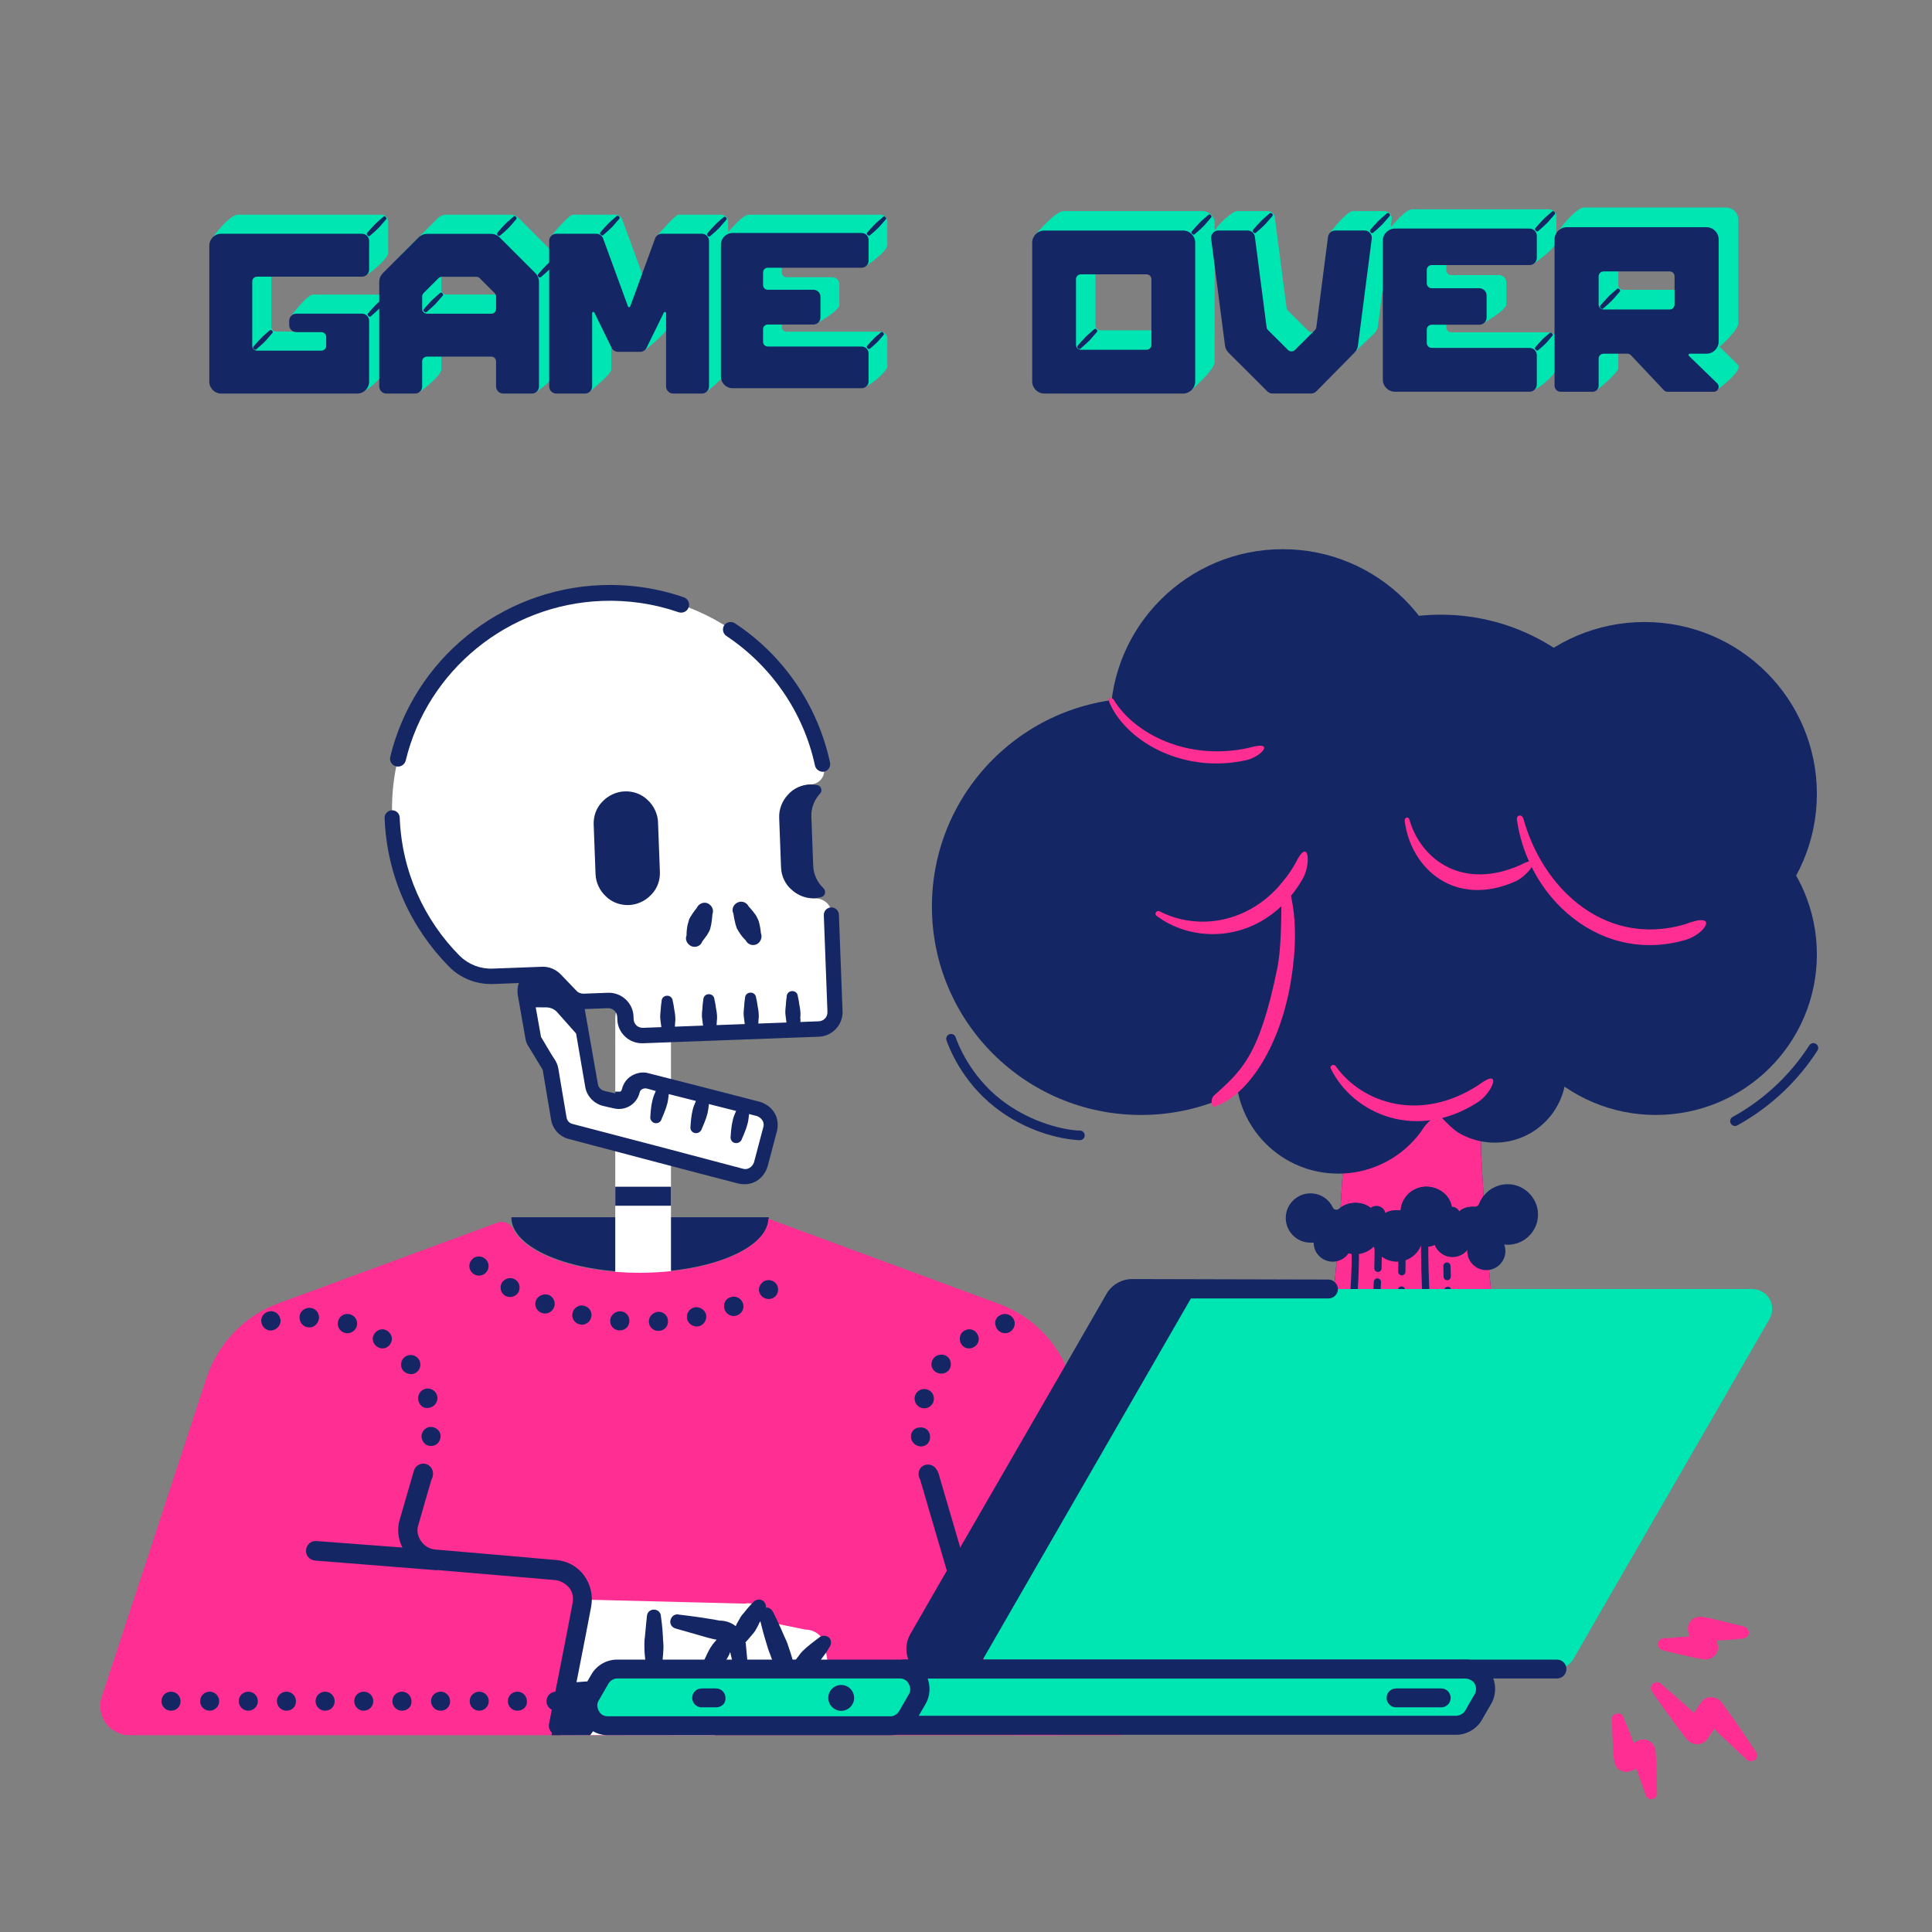
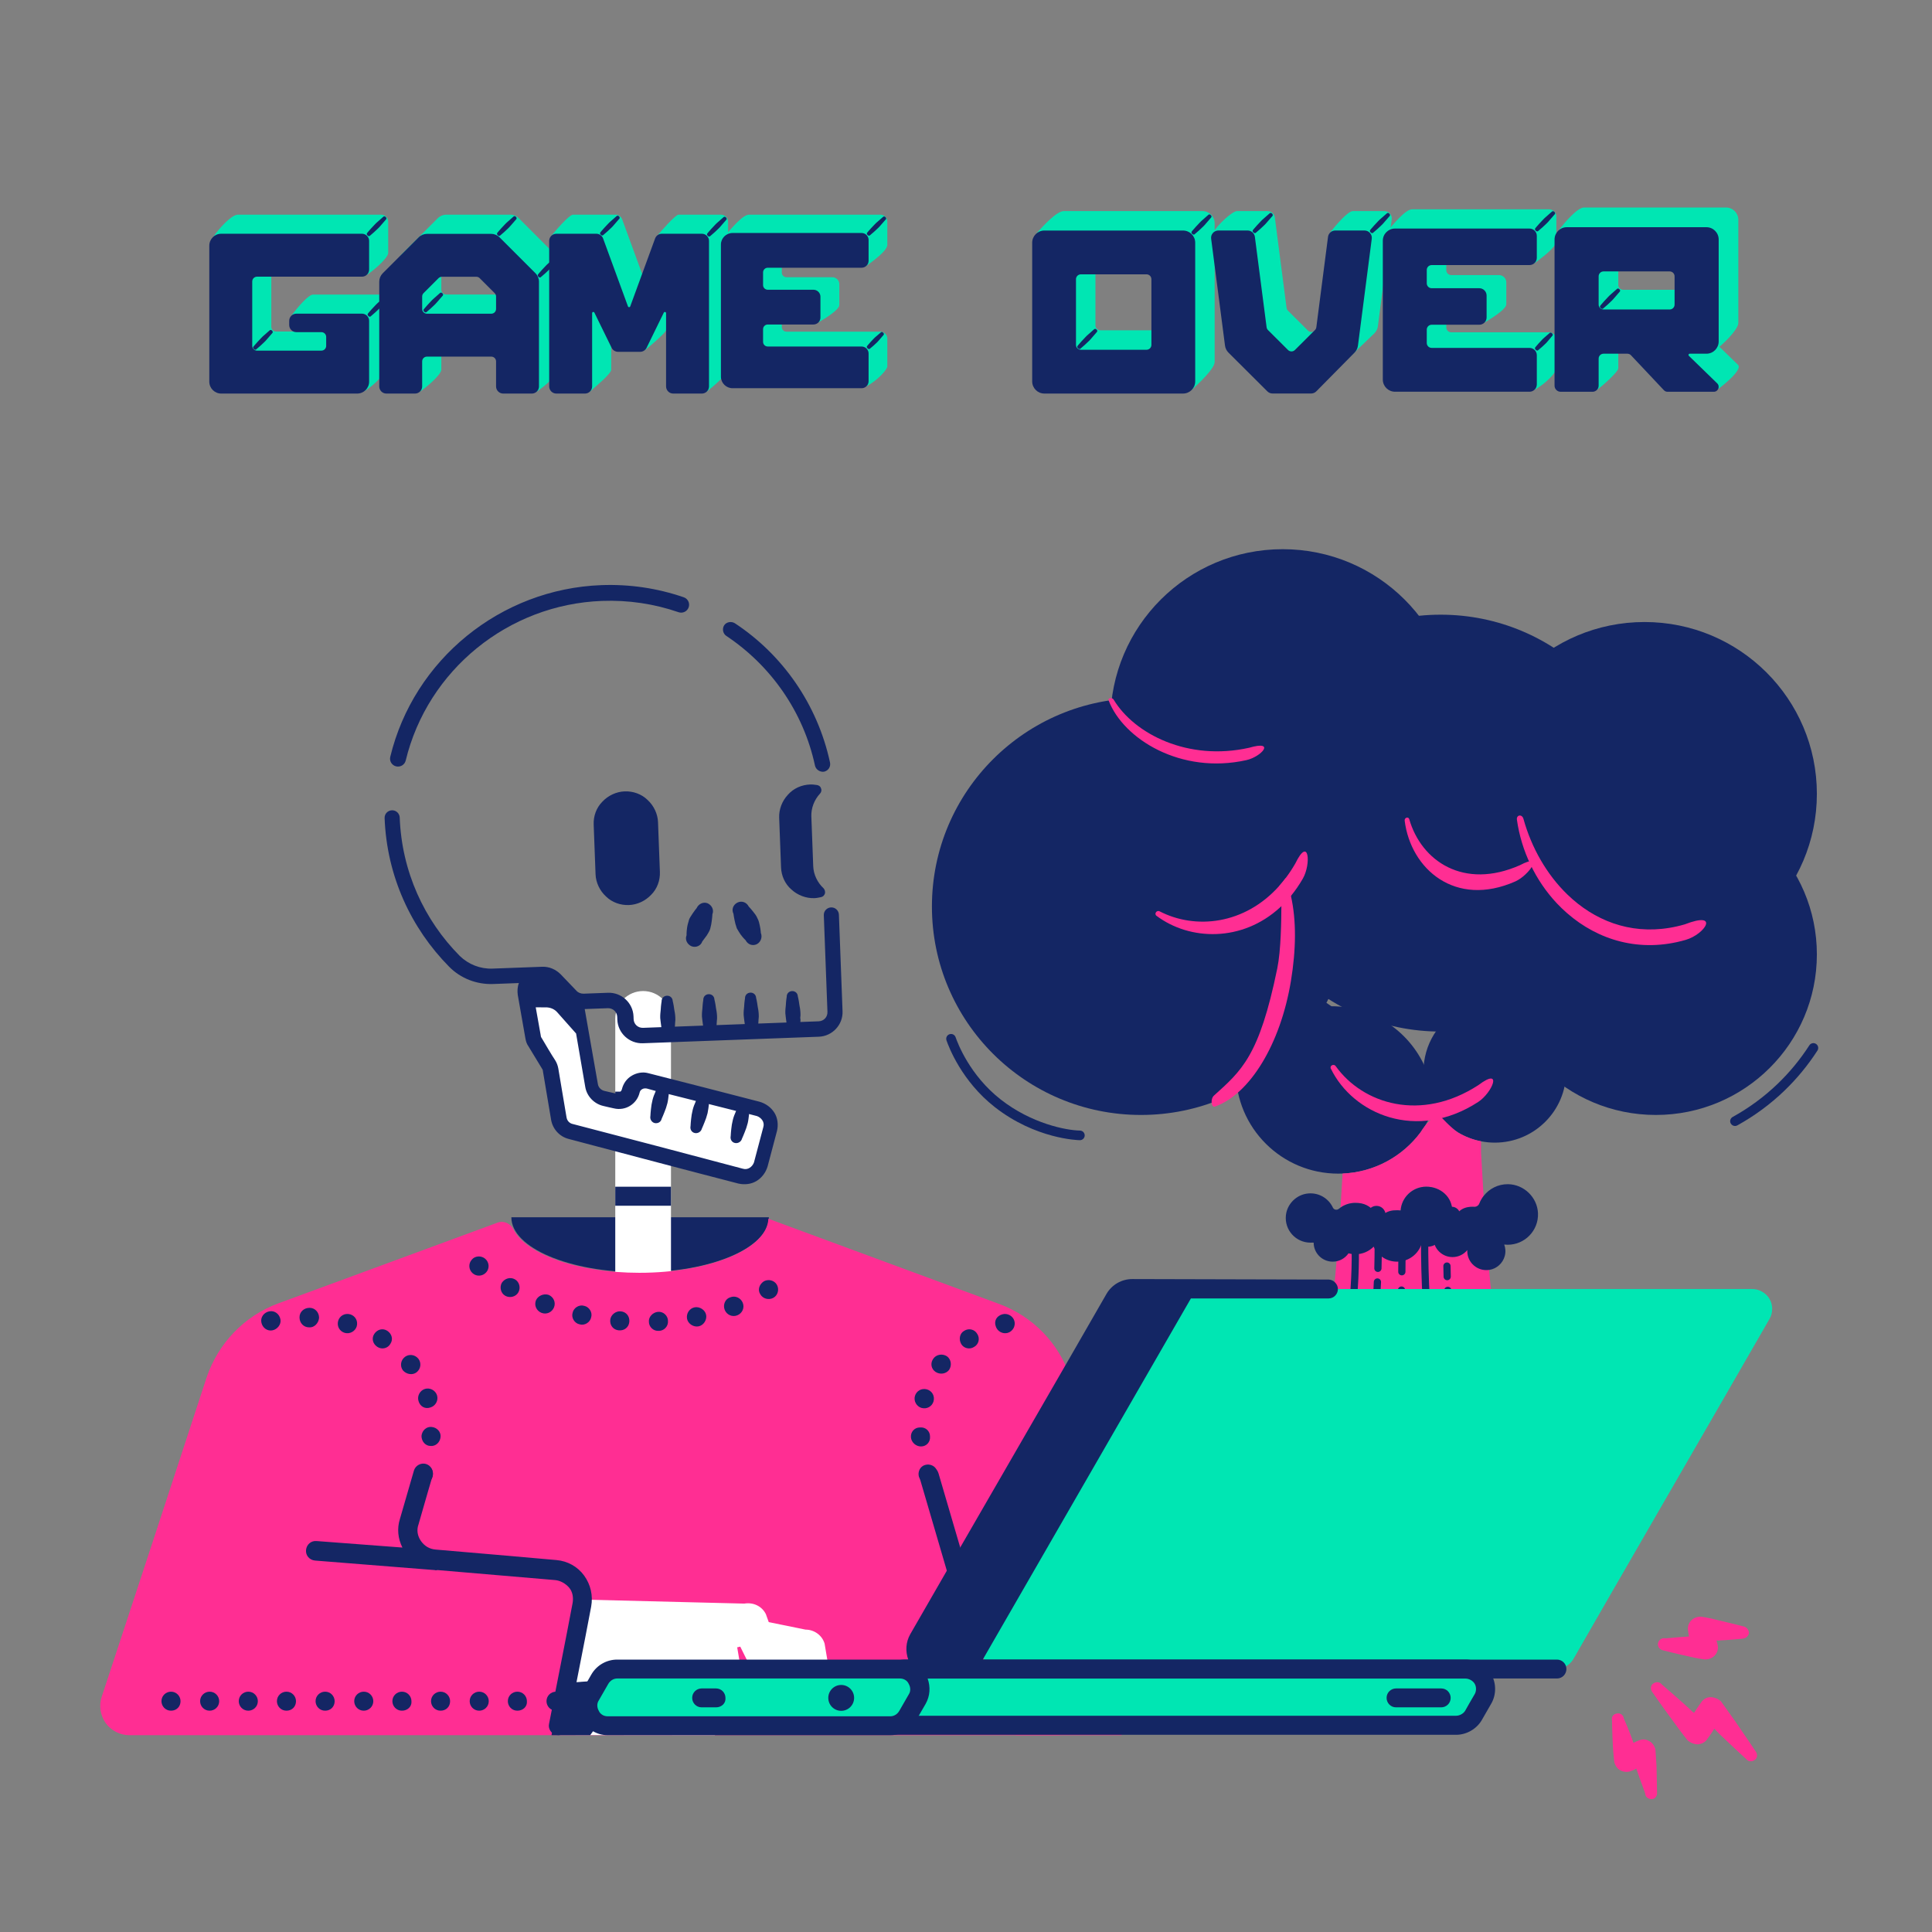
<svg xmlns="http://www.w3.org/2000/svg" version="1.1" viewBox="0 0 3000 3000" width="3000" height="3000">
  <rect x="0" y="0" width="3000" height="3000" fill="#808080" stroke="none" />
  <defs />
  <g transform="translate(2075.0 1538.889) rotate(0.0 -959.722 577.778) translate(-333.333 0.0) scale(-7.795 7.771)">
    <svg width="203.47" height="148.7" viewBox="42.761 0.0 203.47 148.7">
      <g>
        <path d="M113.032,45.2h51.3c0,6.1-11.5,11-25.7,11C124.532,56.2,113.032,51.3,113.032,45.2L113.032,45.2z" style="fill:#142664;" />
        <path d="M138.082,0L138.082,0c3.065,0,5.55,2.485,5.55,5.55V60.7h-11.1V5.55C132.532,2.485,135.017,0,138.082,0z" style="fill:#FFFFFF;" />
        <path d="M132.532,42.9h11.1v-3.8h-11.1V42.9z" style="fill:#142664;" />
        <path d="M132.532,23.9h11.1v-3.8h-11.1V23.9z" style="fill:#142664;" />
        <path d="M62.731,143.5L36.11,64.772c-0.956-2.828-3.6-4.738-6.585-4.758C20.706,59.957,9.79,59.893,5.043,59.85   c-2.99-0.027-5.333,2.56-5.014,5.533l18.642,77.946c0.753,3.15,3.569,5.372,6.808,5.372h38.358L62.731,143.5z" style="fill:#FF2E93;" />
        <path d="M210.732,62.4c6.8,2.5,12,8,14.3,14.8c5.7,17.5,15.895,48.6,20.895,63.8c0.6,1.8,0.3,3.7-0.8,5.3   c-1.1,1.5-2.9,2.4-4.7,2.4c-32.9,0-156.3,0-184.7,0c-1.6,0-3-0.6-4.1-1.7s-17.617-4.65-17.617-6.15L50.932,83.5c0,0,0.9-2.8,2-6.2   c2.3-6.9,7.5-12.3,14.3-14.8l45.9-17c0.2,6,11.6,10.8,25.7,10.8c12.3,0,22.6-3.7,25.1-8.7c0.6-1.2,2-1.8,3.2-1.3   C176.832,49.9,210.732,62.4,210.732,62.4z" style="fill:#FF2E93;" />
        <path d="M135.132,64.1L135.132,64.1c-1.1-0.1-2,0.8-2,1.8c-0.1,1.1,0.8,2,1.8,2l0,0c1.1,0.1,2-0.8,2-1.8   C137.032,65.1,136.132,64.2,135.132,64.1L135.132,64.1z M142.532,64L142.532,64c-1.1,0.1-1.8,1-1.7,2.1s1,1.8,2.1,1.7l0,0   c1.1-0.1,1.8-1,1.7-2.1C144.532,64.7,143.532,63.9,142.532,64z M127.832,63.2L127.832,63.2c-1-0.2-2.1,0.5-2.3,1.5s0.5,2.1,1.5,2.3   l0,0c1,0.2,2.1-0.5,2.3-1.5C129.532,64.4,128.832,63.4,127.832,63.2L127.832,63.2z M149.832,62.9L149.832,62.9   c-1,0.2-1.7,1.3-1.4,2.3c0.2,1,1.3,1.7,2.3,1.4l0,0c1-0.2,1.7-1.3,1.4-2.3C151.932,63.3,150.832,62.6,149.832,62.9z M120.732,61.2   L120.732,61.2c-1-0.4-2.1,0.1-2.5,1.1s0.1,2.1,1.1,2.5l0,0c1,0.4,2.1-0.1,2.5-1.1S121.732,61.5,120.732,61.2z M156.932,60.7   L156.932,60.7c-1,0.4-1.5,1.5-1.1,2.5s1.5,1.5,2.5,1.1l0,0c1-0.4,1.5-1.5,1.1-2.5C159.032,60.9,157.932,60.4,156.932,60.7z    M114.032,58L114.032,58c-0.9-0.5-2.1-0.2-2.6,0.7c-0.5,0.9-0.2,2.1,0.7,2.6l0,0c0.9,0.5,2.1,0.2,2.6-0.7   C115.332,59.7,114.932,58.6,114.032,58L114.032,58z M163.632,57.6L163.632,57.6c-0.9,0.5-1.2,1.7-0.7,2.6s1.7,1.2,2.6,0.7l0,0   c0.9-0.5,1.2-1.7,0.7-2.6C165.632,57.4,164.532,57.1,163.632,57.6z M169.532,53.5L169.532,53.5c-0.8,0.7-0.9,1.9-0.2,2.7   c0.7,0.8,1.9,0.9,2.7,0.2l0,0c0.8-0.7,0.9-1.9,0.2-2.7C171.632,52.9,170.332,52.8,169.532,53.5z" style="fill:#142664;" />
        <path d="M232.132,143.8L232.132,143.8c1.1,0,1.9-0.9,1.9-1.9c0-1.1-0.9-1.9-1.9-1.9l0,0c-1.1,0-1.9,0.9-1.9,1.9   C230.232,143,231.032,143.8,232.132,143.8z M224.432,143.8L224.432,143.8c1.1,0,1.9-0.9,1.9-1.9c0-1.1-0.9-1.9-1.9-1.9l0,0   c-1.1,0-1.9,0.9-1.9,1.9C222.532,143,223.432,143.8,224.432,143.8z M216.732,143.8L216.732,143.8c1.1,0,1.9-0.9,1.9-1.9   c0-1.1-0.9-1.9-1.9-1.9l0,0c-1.1,0-1.9,0.9-1.9,1.9C214.832,143,215.732,143.8,216.732,143.8z M209.132,143.8L209.132,143.8   c1.1,0,1.9-0.9,1.9-1.9c0-1.1-0.9-1.9-1.9-1.9l0,0c-1.1,0-1.9,0.9-1.9,1.9C207.232,143,208.032,143.8,209.132,143.8z    M201.432,143.8L201.432,143.8c1.1,0,1.9-0.9,1.9-1.9c0-1.1-0.9-1.9-1.9-1.9l0,0c-1.1,0-1.9,0.9-1.9,1.9   C199.532,143,200.332,143.8,201.432,143.8z M193.732,143.8L193.732,143.8c1.1,0,1.9-0.9,1.9-1.9c0-1.1-0.9-1.9-1.9-1.9l0,0   c-1.1,0-1.9,0.9-1.9,1.9C191.832,143,192.732,143.8,193.732,143.8z M186.132,143.8L186.132,143.8c1.1,0,1.9-0.9,1.9-1.9   c0-1.1-0.9-1.9-1.9-1.9l0,0c-1.1,0-1.9,0.9-1.9,1.9C184.132,143,185.032,143.8,186.132,143.8z M178.432,143.8L178.432,143.8   c1.1,0,1.9-0.9,1.9-1.9c0-1.1-0.9-1.9-1.9-1.9l0,0c-1.1,0-1.9,0.9-1.9,1.9C176.532,143,177.332,143.8,178.432,143.8z    M170.732,143.8L170.732,143.8c1.1,0,1.9-0.9,1.9-1.9c0-1.1-0.9-1.9-1.9-1.9l0,0c-1.1,0-1.9,0.9-1.9,1.9   C168.832,143,169.732,143.8,170.732,143.8z M163.132,143.8L163.132,143.8c1.1,0,1.9-0.9,1.9-1.9c0-1.1-0.9-1.9-1.9-1.9l0,0   c-1.1,0-1.9,0.9-1.9,1.9C161.132,143,162.032,143.8,163.132,143.8z M155.432,143.8L155.432,143.8c1.1,0,1.9-0.9,1.9-1.9   c0-1.1-0.9-1.9-1.9-1.9V143.8z" style="fill:#142664;" />
        <path d="M155.332,148.666l-31.6,0.034l29.5-16.8L155.332,148.666z" style="fill:#FFFFFF;" />
        <path d="M79.232,96.4l-8,27.4c-0.3,1,0.3,2.1,1.3,2.4s2.1-0.3,2.4-1.3l8-27.4c0.3-1-0.3-2.1-1.3-2.4   C80.632,94.8,79.532,95.3,79.232,96.4L79.232,96.4z" style="fill:#142664;" />
        <path d="M148.632,148.7l-7.4-10.3l3.8-2.1l9.4,2.1l1.9,10.3H148.632z" style="fill:#142664;" />
        <path d="M115.532,125.6v11l-7.5-0.6l-2.9,9.9c-0.3,1-2.4,1.6-3.4,1.3s-2.6-1.4-2.2-2.5l2.4-14.3   c0.5-1.7,2.1-2.8,3.8-2.8L115.532,125.6z" style="fill:#FFFFFF;" />
        <path d="M150.132,121.6c0,0.4,0,0.7,0.1,1.1l0.5,2.4l-9.1,10.9l-22.9-5l-4.6,9.3c-0.5,1-2.6,1.2-3.6,0.7   s-2.3-1.9-1.8-2.8l4.9-13.7c0.8-1.6,2.5-2.4,4.3-2.1L150.132,121.6L150.132,121.6z" style="fill:#FFFFFF;" />
        <path d="M150.132,122.1c0,0.2,0,0.4,0.1,0.7l2.9,15.4c-0.1,0-0.3,0-0.4,0l-27.2-2l-2.9,9.9c-0.3,1-2.4,1.6-3.4,1.3   s-2.6-1.4-2.2-2.5l2.4-14.3c0.5-1.7,2.1-2.8,3.8-2.8L150.132,122.1L150.132,122.1z" style="fill:#FFFFFF;" />
-         <path d="M113.632,123.2c-0.1-0.5,0.2-1.1,0.6-1.4c0.7-0.4,1.5-0.2,2,0.4c0,0,0.9,0.9,1.9,2.2c0.3,0.3,0.5,0.6,0.7,1   c0.3,0.5,0.6,1,0.8,1.5c0.9-0.7,2-1.1,3.2-1.1c0.4-0.1,1.2-0.2,2.3-0.4c2.4-0.4,5.8-0.8,5.8-0.8c0.8-0.2,1.5,0.3,1.7,1.1   c0.2,0.8-0.3,1.5-1.1,1.7c0,0-3.2,0.9-5.6,1.6c-1.3,0.4-2.4,0.6-2.4,0.6h-0.1c0.2,0.2,0.3,0.4,0.5,0.6c0.3,0.3,0.5,0.7,0.8,1.1   c0.4,0.7,0.7,1.4,1,2c0.6,1.2,0.9,2.1,0.9,2.1c0.4,0.7,0.2,1.5-0.4,2c-0.7,0.4-1.5,0.2-2-0.4c0,0-0.7-0.7-1.5-1.7   c-0.4-0.5-0.9-1.1-1.3-1.8c-0.2-0.4-0.5-0.8-0.6-1.2c0-0.1-0.1-0.1-0.1-0.2l-0.7,3c-0.1,0.8-0.9,1.3-1.6,1.2   c-0.8-0.1-1.3-0.9-1.2-1.6l0.4-4.3c0-0.1,0-0.2,0.1-0.2l0,0c-0.2-0.2-0.4-0.5-0.7-0.8c-0.4-0.5-0.9-1-1.3-1.6   c-0.2-0.4-0.4-0.7-0.6-1.1c-0.1-0.3-0.3-0.6-0.4-0.8c-0.2,0.8-0.6,2.5-1.2,4.4c-0.2,0.7-0.4,1.4-0.7,2.1c-0.4,1.2-0.9,2.3-1.4,3.4   c-0.8,1.9-1.5,3.3-1.5,3.3c-0.3,0.7-1.1,1.1-1.8,0.9c-0.7-0.3-1.1-1.1-0.9-1.8c0,0,0-0.2,0.1-0.4c-0.1-0.1-0.3-0.2-0.4-0.3   c0,0-1.1-0.8-2.4-1.9c-0.3-0.3-0.6-0.6-0.9-0.9c-0.5-0.5-1-1.1-1.4-1.7c-0.8-1-1.2-1.8-1.2-1.8c-0.5-0.6-0.5-1.5,0-2   c0.6-0.5,1.5-0.5,2,0c0,0,0.7,0.5,1.7,1.3c0.5,0.4,1.1,0.9,1.6,1.4c0.3,0.3,0.6,0.7,0.8,1c0.4,0.5,0.7,0.9,1,1.3   c0.3-1,0.6-2.1,1-3.2c0.2-0.7,0.5-1.4,0.8-2c1.1-2.6,2.1-4.6,2.1-4.6C112.432,123.5,113.032,123.1,113.632,123.2L113.632,123.2z    M137.332,136.9c0,0,0.2-1.2,0.3-3c0.1-0.9,0.2-1.9,0.2-3c0-0.6,0-1.2-0.1-1.8c-0.2-2.3-0.4-4.1-0.4-4.1c0-0.8-0.6-1.4-1.4-1.4   c-0.8,0-1.4,0.6-1.4,1.4c0,0-0.3,1.9-0.4,4.1c0,0.6-0.1,1.2-0.1,1.8c0,1,0.1,2.1,0.2,3c0.1,1.7,0.3,3,0.3,3c0,0.8,0.6,1.4,1.4,1.4   S137.332,137.7,137.332,136.9z" style="fill:#142664;" />
        <path d="M179.032,115.7l-23.4,2c-1.1,0.1-2.1,0.7-2.8,1.5s-0.9,2-0.7,3.1c1.3,7,3.5,17.966,4.7,24.166   c0.2,1-0.5,2-1.5,2.2s-2-0.5-2.2-1.5c-1.2-6.2-3.4-17.166-4.7-24.166c-0.4-2.2,0.1-4.4,1.4-6.2c1.3-1.8,3.3-2.9,5.5-3.1   c6.7-0.6,17.1-1.5,24.1-2.1c1.2-0.1,2.2-0.7,2.9-1.7s0.9-2.2,0.5-3.3c-1.3-4.6-2.8-9.7-2.8-9.7c-0.3-1,0.3-2.1,1.3-2.4   s2.1,0.3,2.4,1.3c0,0,1.5,5.2,2.8,9.7c0.6,1.9,0.4,3.9-0.5,5.7l17.1-1.3c1.1-0.1,2,0.7,2.1,1.8c0.1,1.1-0.7,2-1.8,2.1l-23.8,1.9   C179.332,115.8,179.132,115.7,179.032,115.7L179.032,115.7z" style="fill:#142664;" />
        <path d="M183.632,95.9L183.632,95.9c-0.3-1-1.4-1.5-2.4-1.2s-1.5,1.4-1.2,2.4l0,0c0.3,1,1.4,1.5,2.4,1.2   S183.932,96.9,183.632,95.9L183.632,95.9z M182.232,88.9L182.232,88.9c-0.1-1.1-1-1.9-2-1.8c-1.1,0.1-1.9,1-1.8,2l0,0   c0.1,1.1,1,1.9,2,1.8C181.432,90.9,182.232,90,182.232,88.9z M182.832,81.9L182.832,81.9c0.3-1-0.3-2.1-1.3-2.4s-2.1,0.3-2.4,1.3   l0,0c-0.3,1,0.3,2.1,1.3,2.4C181.532,83.6,182.532,83,182.832,81.9z M185.932,75.8L185.932,75.8c0.6-0.8,0.5-2-0.4-2.7   c-0.8-0.6-2-0.5-2.7,0.4l0,0c-0.6,0.8-0.5,2,0.4,2.7C184.032,76.8,185.232,76.6,185.932,75.8z M191.032,71.1L191.032,71.1   c0.9-0.6,1.2-1.7,0.6-2.6c-0.6-0.9-1.7-1.2-2.6-0.6l0,0c-0.9,0.6-1.2,1.7-0.6,2.6C188.932,71.4,190.132,71.7,191.032,71.1z    M197.532,68.3L197.532,68.3c1-0.3,1.6-1.3,1.3-2.4c-0.3-1-1.3-1.6-2.4-1.3l0,0c-1,0.3-1.6,1.3-1.3,2.4   C195.432,68,196.532,68.6,197.532,68.3z M211.932,67.8L211.932,67.8c1,0.2,2-0.5,2.2-1.6c0.2-1-0.5-2-1.6-2.2l0,0   c-1-0.2-2,0.5-2.2,1.6C210.132,66.6,210.932,67.6,211.932,67.8z M204.632,67.2L204.632,67.2c1.1,0,1.9-0.9,1.9-2s-0.9-1.9-2-1.9   l0,0c-1.1,0-1.9,0.9-1.9,2C202.732,66.4,203.632,67.3,204.632,67.2L204.632,67.2z" style="fill:#142664;" />
        <path d="M83.132,97.1L83.132,97.1c0.3-1-0.2-2.1-1.2-2.4s-2.1,0.2-2.4,1.2l0,0c-0.3,1,0.2,2.1,1.2,2.4   C81.732,98.7,82.732,98.1,83.132,97.1L83.132,97.1z M84.732,89.2L84.732,89.2c0.1-1.1-0.7-2-1.8-2c-1.1-0.1-2,0.7-2,1.8l0,0   c-0.1,1.1,0.7,2,1.8,2C83.732,91,84.632,90.2,84.732,89.2z M83.932,80.9L83.932,80.9c-0.3-1-1.3-1.6-2.4-1.3   c-1,0.3-1.6,1.3-1.3,2.4l0,0c0.3,1,1.3,1.6,2.4,1.3C83.632,83,84.232,81.9,83.932,80.9L83.932,80.9z M80.232,73.4L80.232,73.4   c-0.6-0.8-1.8-1-2.7-0.4c-0.8,0.6-1,1.8-0.4,2.7l0,0c0.6,0.8,1.8,1,2.7,0.4C80.732,75.5,80.932,74.3,80.232,73.4z M74.132,67.9   L74.132,67.9c-0.9-0.6-2.1-0.3-2.6,0.6c-0.6,0.9-0.3,2.1,0.6,2.6l0,0c0.9,0.6,2.1,0.3,2.6-0.6S75.032,68.4,74.132,67.9z    M66.532,64.6L66.532,64.6c-1-0.3-2.1,0.3-2.4,1.3c-0.3,1,0.3,2.1,1.3,2.4l0,0c1,0.3,2.1-0.3,2.4-1.3   C68.232,65.9,67.632,64.9,66.532,64.6z" style="fill:#142664;" />
        <path d="M53.844,123.1L33.63,63.634c-0.413-1.216-1.556-2.034-2.84-2.034H4.938" style="fill:none;stroke:#142664;stroke-width:4;stroke-linecap:round;stroke-miterlimit:10;" />
      </g>
    </svg>
  </g>
  <g transform="translate(2858.333 852.778) rotate(0.0 -705.556 734.722) translate(-1.051 0.0) scale(-3.747 3.736)">
    <svg width="376.353" height="327.127" viewBox="0.281 0.0 376.353 327.127">
      <g>
        <g>
          <g>
-             <path style="fill:#142664;" d="M350.927,358.759c0.137-7.326-5.94-13.268-13.269-13.268c-0.888,0-1.754,0.091-2.593,0.257     c-3.402-13.447-17.845-21-31.218-17.191c-10.83,3.08-17.99,12.76-18.37,23.44c-1.31-0.35-2.69-0.55-4.11-0.55     c-2.43,0-4.72,0.55-6.78,1.51c-2.87-7.11-10.94-10.58-18.07-7.75c-3.86,1.53-6.65,4.59-7.96,8.21c-2.3-1.26-4.93-1.97-7.73-1.97     c-2.58,0-5.02,0.61-7.17,1.69c-1.12,0.55-2.16,1.23-3.11,2.02c-1.16,0.49-2.27,0.72-3.31,0.72c-12.18,0-16.54-32.18-19.561-76.73     c-0.06-0.87-0.12-1.75-0.18-2.63c-0.54-8.23-1.04-16.86-1.55-25.77v-94.52h-56.87v94.52c-0.51,8.91-1.01,17.54-1.55,25.77     c-0.06,0.88-0.12,1.76-0.18,2.63c-3.29,48.37-8.14,82.17-22.87,76.01c-1.39-1.16-2.99-2.09-4.72-2.72     c-1.32-0.49-2.74-0.81-4.2-0.93c-0.45-0.04-0.9-0.06-1.36-0.06c-2.8,0-5.43,0.71-7.73,1.97c-1.31-3.62-4.1-6.68-7.96-8.21     c-7.13-2.83-15.2,0.64-18.07,7.75c-2.06-0.96-4.35-1.51-6.78-1.51c-1.42,0-2.8,0.2-4.11,0.55     c-0.38-10.68-9.935-16.139-20.755-19.219c-13.45-3.83-36.941,4.635-31.28,17.42C22.83,362.206,17.671,384.255,0,387.04     c0,0,53.177-0.003,59.908-0.003c2.8,0,19.18-4.12,21.48-5.37c2.94,3.29,7.21,5.37,11.98,5.37c4.98,0,9.43-2.26,12.38-5.81     c2.46,1.52,5.35,2.41,8.45,2.41c2.74,0,5.33-0.69,7.59-1.9l55.3-0.63l56.15,0.63c2.26,1.21,4.85,1.9,7.59,1.9     c3.1,0,5.99-0.89,8.45-2.41c2.95,3.55,7.4,5.81,12.38,5.81c4.76,0,9.03-2.08,11.98-5.37c2.3,1.25,18.68,5.37,21.48,5.37     c6.475,0,67.943,0.002,72.594,0.003C365.765,386.998,350.467,383.394,350.927,358.759z" />
-           </g>
+             </g>
        </g>
        <g>
          <g>
            <path style="fill:#142664;" d="M368,387.04c0,0-0.106,0-0.289,0C367.899,387.044,368,387.04,368,387.04z" />
          </g>
        </g>
        <g>
          <circle style="fill:#142664;" cx="76.634" cy="168.418" r="66.732" />
        </g>
        <g>
          <circle style="fill:#142664;" cx="231.268" cy="71.415" r="71.415" />
        </g>
        <g>
          <circle style="fill:#142664;" cx="81.317" cy="101.686" r="71.415" />
        </g>
        <g>
          <circle style="fill:#142664;" cx="290" cy="148.516" r="86.634" />
        </g>
        <g>
          <circle style="fill:#142664;" cx="165.805" cy="113.854" r="86.634" />
        </g>
        <g>
          <path style="fill:#142664;" d="M172.927,217.097c0,5.6-1.56,10.85-4.27,15.31c-2.48,4.08-5.91,7.52-9.99,9.99    c-2.91,1.76-6.14,3.03-9.59,3.7c-1.85,0.37-3.76,0.56-5.71,0.56c-16.33,0-29.56-13.23-29.56-29.56    c0-16.32,13.23-29.56,29.56-29.56c10.72,0,20.11,5.71,25.29,14.25C171.368,206.257,172.927,211.497,172.927,217.097z" />
        </g>
        <g>
-           <path style="fill:#142664;" d="M250.688,217.097c0,23.44-19,42.44-42.44,42.44c-0.6,0-1.2-0.01-1.8-0.04    c-13.22-0.55-24.88-7.15-32.28-17.1c-2.26-3.04-4.12-6.39-5.51-9.99c-1.84-4.75-2.85-9.91-2.85-15.31c0-5.4,1.01-10.56,2.85-15.31    c6.14-15.87,21.55-27.13,39.59-27.13C231.688,174.657,250.688,193.667,250.688,217.097z" />
+           <path style="fill:#142664;" d="M250.688,217.097c0,23.44-19,42.44-42.44,42.44c-0.6,0-1.2-0.01-1.8-0.04    c-13.22-0.55-24.88-7.15-32.28-17.1c-2.26-3.04-4.12-6.39-5.51-9.99c0-5.4,1.01-10.56,2.85-15.31    c6.14-15.87,21.55-27.13,39.59-27.13C231.688,174.657,250.688,193.667,250.688,217.097z" />
        </g>
        <g>
          <circle style="fill:#142664;" cx="212.83" cy="113.854" r="42.439" />
        </g>
        <g>
          <path style="fill:#142664;" d="M315.32,245.638c-1.089,0-1.98-0.873-1.999-1.966c-0.019-1.104,0.861-2.015,1.966-2.034    c5.803-0.099,20.14-2.931,32.87-12.938c12.767-10.035,17.784-23.299,18.661-25.856c0.357-1.044,1.494-1.603,2.54-1.244    c1.045,0.358,1.602,1.496,1.243,2.541c-0.939,2.744-6.322,16.974-19.972,27.704c-16.958,13.331-34.534,13.781-35.274,13.793    C315.344,245.638,315.332,245.638,315.32,245.638z" />
        </g>
        <g>
          <path style="fill:#142664;" d="M43.83,239.736c-0.328,0-0.66-0.081-0.968-0.251c-7.08-3.924-13.622-8.755-19.441-14.357    c-5.216-5.021-9.845-10.657-13.759-16.75c-0.597-0.93-0.327-2.167,0.602-2.764c0.93-0.597,2.167-0.328,2.764,0.602    c3.746,5.833,8.176,11.226,13.167,16.031c5.57,5.361,11.83,9.984,18.607,13.74c0.966,0.536,1.315,1.753,0.779,2.719    C45.216,239.364,44.534,239.736,43.83,239.736z" />
        </g>
        <g>
          <path style="fill:#FF2E93;" d="M210.244,359.197h-69.951c0,0-9.128-3.439-6.566-6.427c7.786-9.081,11.145-37.228,13.62-73.623    h60.33c2.39,35.243,5.617,62.745,12.892,72.698C222.49,354.473,210.244,359.197,210.244,359.197z" />
        </g>
        <g>
          <circle style="fill:#142664;" cx="143.595" cy="360.546" r="12.585" />
        </g>
        <g>
          <circle style="fill:#142664;" cx="209.711" cy="358.18" r="12.585" />
        </g>
        <g>
          <circle style="fill:#142664;" cx="175.964" cy="356.125" r="7.902" />
        </g>
        <g>
          <circle style="fill:#142664;" cx="168.061" cy="347.961" r="7.902" />
        </g>
        <g>
          <circle style="fill:#142664;" cx="165.281" cy="356.125" r="7.902" />
        </g>
        <g>
          <circle style="fill:#142664;" cx="156.18" cy="354.516" r="7.902" />
        </g>
        <g>
          <circle style="fill:#142664;" cx="190.488" cy="364.028" r="10.683" />
        </g>
        <g>
          <path style="fill:#FF2E93;" d="M207.308,273.627c-1.74-1.23-3.86-1.94-6.14-1.94c-3.74,0-7.03,1.92-8.93,4.83h-2.51    c-1.68-1.11-3.69-1.76-5.86-1.76c-0.5,0-0.98,0.03-1.46,0.1c-0.4-5.54-5.01-9.9-10.65-9.9c-5.9,0-10.68,4.78-10.68,10.68    c0,0.3,0.01,0.59,0.03,0.88h-2.16c-1.44-1.95-3.75-3.22-6.36-3.22c-0.8,0-1.57,0.12-2.29,0.33c-0.41-1.77-1.2-3.4-2.28-4.8    c0.36-5.87,0.71-11.91,1.06-18.08v-4.65c3.45-0.67,6.68-1.94,9.59-3.7c2.918-1.936,7.284-6.735,7.284-6.735    s3.628-0.799,8.216,6.735c7.4,9.95,19.06,16.55,32.28,17.1C206.738,264.307,207.018,269.027,207.308,273.627z" />
        </g>
        <g>
          <circle style="fill:#142664;" cx="171.134" cy="284.016" r="5.889" />
        </g>
        <g>
          <circle style="fill:#142664;" cx="192.415" cy="276.735" r="3.805" />
        </g>
        <g>
          <circle style="fill:#142664;" cx="161.22" cy="276.808" r="3.512" />
        </g>
        <g>
          <path style="fill:#142664;" d="M206.392,339.875c-0.68,0-1.296-0.465-1.459-1.156c-0.734-3.111-1.096-4.825-1.679-7.974    c-0.151-0.815,0.387-1.598,1.201-1.749c0.82-0.15,1.597,0.387,1.748,1.202c0.573,3.092,0.928,4.775,1.649,7.831    c0.19,0.806-0.309,1.614-1.115,1.805C206.621,339.862,206.506,339.875,206.392,339.875z" />
        </g>
        <g>
          <path style="fill:#142664;" d="M203.381,324.332c-0.729,0-1.368-0.532-1.481-1.275c-1.605-10.573-2.35-21.364-2.212-32.074    c0.011-0.822,0.681-1.48,1.5-1.48c0.006,0,0.013,0,0.02,0c0.828,0.011,1.491,0.691,1.48,1.52    c-0.137,10.546,0.597,21.173,2.179,31.584c0.124,0.819-0.439,1.583-1.258,1.708C203.532,324.327,203.456,324.332,203.381,324.332z    " />
        </g>
        <g>
          <path style="fill:#142664;" d="M196.432,348.745c-0.721,0-1.356-0.521-1.479-1.256c-0.481-2.923-0.938-5.92-1.353-8.907    c-0.114-0.821,0.458-1.579,1.278-1.693c0.815-0.114,1.578,0.458,1.692,1.279c0.413,2.962,0.864,5.934,1.343,8.833    c0.135,0.817-0.419,1.589-1.236,1.724C196.595,348.738,196.513,348.745,196.432,348.745z" />
        </g>
        <g>
          <path style="fill:#142664;" d="M193.1,322.513c-0.768,0-1.422-0.587-1.492-1.366c-0.49-5.48-0.858-11.035-1.095-16.509    c-0.035-0.828,0.606-1.527,1.435-1.563c0.821-0.049,1.527,0.606,1.563,1.434c0.233,5.428,0.599,10.936,1.085,16.37    c0.073,0.825-0.535,1.554-1.36,1.628C193.19,322.511,193.145,322.513,193.1,322.513z" />
        </g>
        <g>
          <path style="fill:#142664;" d="M191.811,300.406c-0.81,0-1.477-0.645-1.498-1.459c-0.088-3.197-0.133-6.457-0.135-9.688    c-0.001-0.829,0.671-1.5,1.499-1.501h0.001c0.828,0,1.499,0.671,1.5,1.499c0.002,3.206,0.047,6.438,0.133,9.608    c0.023,0.828-0.63,1.518-1.458,1.541C191.839,300.406,191.824,300.406,191.811,300.406z" />
        </g>
        <g>
          <path style="fill:#142664;" d="M185.161,361.235c-0.763,0-1.415-0.579-1.491-1.354c-0.557-5.705-1.05-11.493-1.467-17.202    c-0.061-0.827,0.561-1.545,1.387-1.605c0.821-0.053,1.545,0.56,1.605,1.387c0.415,5.686,0.906,11.449,1.461,17.13    c0.08,0.824-0.522,1.558-1.348,1.638C185.26,361.232,185.21,361.235,185.161,361.235z" />
        </g>
        <g>
          <path style="fill:#142664;" d="M183.189,336.508c-0.786,0-1.447-0.612-1.496-1.407c-0.305-4.91-0.561-9.862-0.76-14.719    c-0.168-4.082-0.304-8.258-0.401-12.415c-0.019-0.828,0.637-1.515,1.465-1.535c0.012,0,0.023,0,0.036,0    c0.812,0,1.479,0.648,1.499,1.465c0.097,4.138,0.231,8.297,0.399,12.361c0.198,4.836,0.452,9.768,0.756,14.657    c0.052,0.827-0.577,1.539-1.404,1.59C183.251,336.507,183.22,336.508,183.189,336.508z" />
        </g>
        <g>
          <path style="fill:#142664;" d="M181.894,301.821c-0.82,0-1.489-0.659-1.5-1.481c-0.051-3.974-0.066-8.039-0.049-12.084    c0.004-0.826,0.675-1.493,1.5-1.493c0.002,0,0.004,0,0.007,0c0.828,0.004,1.497,0.678,1.493,1.507    c-0.018,4.027-0.002,8.076,0.049,12.032c0.011,0.828-0.652,1.508-1.481,1.519C181.906,301.821,181.9,301.821,181.894,301.821z" />
        </g>
        <g>
          <path style="fill:#142664;" d="M146.176,350.331c-0.142,0-0.286-0.021-0.429-0.063c-0.794-0.236-1.246-1.071-1.01-1.865    c2.647-8.905,4.668-18.079,6.007-27.265c0.358-2.457,0.672-4.946,0.934-7.399c0.088-0.825,0.823-1.416,1.65-1.333    c0.823,0.088,1.42,0.827,1.332,1.65c-0.265,2.492-0.584,5.02-0.947,7.515c-1.359,9.329-3.412,18.644-6.101,27.687    C147.419,349.91,146.822,350.331,146.176,350.331z" />
        </g>
        <g>
          <path style="fill:#142664;" d="M158.725,342.024c-0.098,0-0.196-0.01-0.295-0.029c-0.813-0.162-1.34-0.952-1.178-1.764    c0.212-1.067,0.42-2.147,0.621-3.243c0.151-0.815,0.936-1.355,1.747-1.203c0.815,0.15,1.354,0.932,1.204,1.747    c-0.205,1.109-0.415,2.204-0.631,3.285C160.052,341.53,159.425,342.024,158.725,342.024z" />
        </g>
        <g>
          <path style="fill:#142664;" d="M160.284,333.335c-0.079,0-0.159-0.006-0.239-0.019c-0.818-0.131-1.375-0.9-1.244-1.718    c0.188-1.175,0.369-2.365,0.543-3.568c0.118-0.82,0.878-1.389,1.698-1.271c0.82,0.119,1.389,0.879,1.271,1.699    c-0.176,1.219-0.358,2.424-0.549,3.614C161.646,332.81,161.008,333.335,160.284,333.335z" />
        </g>
        <g>
          <path style="fill:#142664;" d="M161.97,320.552c-0.052,0-0.104-0.002-0.157-0.008c-0.823-0.086-1.422-0.823-1.337-1.647    c0.377-3.626,0.67-7.301,0.873-10.924c0.047-0.827,0.759-1.445,1.582-1.414c0.827,0.046,1.46,0.754,1.414,1.582    c-0.206,3.67-0.504,7.393-0.885,11.065C163.38,319.978,162.729,320.552,161.97,320.552z" />
        </g>
        <g>
          <path style="fill:#142664;" d="M163.1,303.844c-0.017,0-0.032,0-0.048-0.001c-0.828-0.026-1.479-0.718-1.452-1.546    c0.046-1.477,0.078-2.932,0.098-4.363c0.012-0.821,0.681-1.479,1.5-1.479c0.007,0,0.014,0,0.021,0    c0.828,0.011,1.49,0.692,1.479,1.521c-0.02,1.449-0.052,2.921-0.1,4.417C164.572,303.203,163.906,303.844,163.1,303.844z" />
        </g>
        <g>
          <path style="fill:#142664;" d="M166.606,359.07c-0.084,0-0.169-0.007-0.255-0.021c-0.816-0.14-1.365-0.915-1.226-1.732    c2.002-11.689,3.507-23.604,4.473-35.412c0.068-0.825,0.804-1.438,1.617-1.373c0.826,0.068,1.44,0.792,1.373,1.618    c-0.974,11.896-2.489,23.898-4.506,35.674C167.957,358.554,167.322,359.07,166.606,359.07z" />
        </g>
        <g>
          <path style="fill:#142664;" d="M171.772,313.809c-0.028,0-0.058-0.001-0.088-0.002c-0.827-0.048-1.458-0.757-1.41-1.584    c0.493-8.527,0.718-17.183,0.669-25.725c-0.005-0.829,0.663-1.504,1.491-1.509c0.003,0,0.006,0,0.009,0    c0.824,0,1.495,0.666,1.5,1.491c0.05,8.606-0.178,17.325-0.675,25.915C173.222,313.194,172.561,313.809,171.772,313.809z" />
        </g>
        <g>
          <path style="fill:#FF2E93;" d="M259.308,231.647c-14.41-5.12-27.134-25.904-31.454-52.205c-2.12-12.89-2.316-25.045,0.004-35.335    c0.6-2.62,1.31-5.11,2.15-7.45c0.85,1.14,1.73,2.21,2.64,3.23c-0.2,2.91-0.873,4.563-0.842,7.653    c0.04,6.99,0.172,19.157,1.707,26.683c7.463,36.585,14.825,42.514,26.245,52.874C261.288,228.477,260.917,232.217,259.308,231.647    z" />
        </g>
        <g>
          <path style="fill:#FF2E93;" d="M134.203,112.475c-1.845,13.05-7.758,25.27-16.432,34.59c-1.395,1.49-2.853,2.91-4.384,4.24    c-12.8,11.2-30.212,16.57-49.119,11.08c-8.08-2.35-14.309-12.17,0.393-6.45c17.177,5,32.458,0.76,44.278-8.59    c1.502-1.19,2.946-2.46,4.333-3.8c8.588-8.33,14.917-19.49,18.235-31.49C132.08,110.005,134.504,110.385,134.203,112.475z" />
        </g>
        <g>
          <path style="fill:#FF2E93;" d="M283.578,152.367c-13.75,10.36-35.47,11.03-51.19-3.46c-1.57-1.44-3.09-3.04-4.53-4.8    c-1.77-2.16-3.43-4.57-4.95-7.22c-3.46-6.04-2.54-17.96,3.12-6.28c1.25,2.18,2.58,4.19,3.98,6.05c0.85,1.14,1.73,2.21,2.64,3.23    c14.39,16.24,34.85,18.29,49.62,10.63C283.478,149.897,284.658,151.547,283.578,152.367z" />
        </g>
        <g>
          <path style="fill:#FF2E93;" d="M134.88,138.095c-5.714-2.53-12.322-12.265-1.898-6.744c23.243,10.303,40.838-1.696,45.841-19.122    c0.351-1.224,2.059-0.67,1.898,0.617C178.211,132.914,159.793,149.127,134.88,138.095z" />
        </g>
        <g>
          <path style="fill:#FF2E93;" d="M246.288,87.665c-6.214-1.393-12.311-8.392-1.119-5.134c25.276,5.675,47.577-5.694,56.161-20.014    c0.603-1.006,2.492-0.749,2.1,0.286C297.312,78.948,273.383,93.738,246.288,87.665z" />
        </g>
        <g>
          <path style="fill:#FF2E93;" d="M150.267,229.758c-5.833-3.799-10.445-14.822-0.088-7.01c23.721,15.463,47.878,7.891,59.136-7.906    c0.791-1.109,2.597-0.171,2.007,1.044C202.128,234.839,175.697,246.321,150.267,229.758z" />
        </g>
        <g>
          <path style="fill:#FF2E93;" d="M299.293,380.784H55.927c-1.657,0-3,1.343-3,3v6.512c0,1.657,1.343,3,3,3h243.366    c1.657,0,3-1.343,3-3v-6.512C302.293,382.127,300.95,380.784,299.293,380.784z" />
        </g>
        <g>
          <path style="fill:#142664;" d="M220.67,267.775c-4.496-0.39-8.452,2.128-10.201,5.881c-0.447,0.96-1.679,1.164-2.492,0.485    c-0.216-0.18-0.439-0.352-0.67-0.514c-1.74-1.23-3.86-1.94-6.14-1.94c-3.74,0-5.878,1.207-8.266,3.922    c-0.357,0.406-3.095,0.977-3.725,0.567c-1.68-1.11-3.139-1.42-5.309-1.42c-0.5,0-0.98,0.03-1.46,0.1c-0.4-5.54-5.01-9.9-10.65-9.9    c-5.9,0-10.82,4.289-10.775,10.189c0.014,1.867-1.691,1.472-2.13,0.88c-1.44-1.95-3.654-2.729-6.265-2.729    c-0.2,0-0.398,0.008-0.594,0.022c-0.981,0.073-1.867-0.485-2.225-1.401c-0.436-1.115-1.029-2.155-1.751-3.092    c-2.332-3.008-5.989-4.937-10.087-4.899c-6.629,0.06-12.206,5.481-12.454,12.105c-0.269,7.171,5.46,13.065,12.571,13.065    c0.481,0,0.954-0.036,1.421-0.088c-0.539,1.465-0.683,3.122-0.194,4.865c0.817,2.917,3.299,5.176,6.29,5.658    c4.945,0.797,9.217-3.001,9.217-7.796c0-0.146-0.014-0.289-0.022-0.433c1.449,1.781,3.657,2.92,6.132,2.92    c4.364,0,7.902-3.538,7.902-7.902c0-0.145,1.928-0.003,2.964-0.003c0.089,0,0.177-0.001,0.265-0.003    c0.658-0.015,1.226,0.437,1.345,1.084c0.914,4.967,5.268,8.728,10.501,8.728c4.32,0,8.03-2.56,9.71-6.24    c1.93,1.96,4.62,3.17,7.59,3.17c0.982,0,1.93-0.144,2.834-0.393c1.422,2.088,3.818,3.46,6.535,3.46    c4.365,0,7.902-3.538,7.902-7.902c0-0.032,0.868,0,1.317,0c6.043,0,10.863-5.233,10.179-11.414    C229.406,272.033,225.458,268.19,220.67,267.775z" />
        </g>
      </g>
    </svg>
  </g>
  <g transform="translate(597.222 908.333) rotate(0.0 355.556 465.278)  scale(6.172 6.133)">
    <svg width="115.215" height="151.726" viewBox="0.0 0.0 115.215 151.726">
      <g>
-         <path d="M107.158,50.509c0.999-0.037,1.984-0.474,2.653-1.3c0.67-0.826,0.932-1.836,0.695-2.828   C105.426,20.253,81.991,1.015,54.61,2.039C24.431,3.168,0.764,28.571,1.896,58.849c0.591,15.789,7.817,29.729,18.783,39.325   c0.826,0.67,1.84,1.032,2.939,0.991c3.597-0.135,12.092-0.452,15.989-0.598c1.199-0.045,2.417,0.41,3.254,1.379   c1.148,1.258,2.71,2.901,3.858,4.159c0.833,0.869,2.055,1.424,3.254,1.379c1.599-0.06,3.997-0.15,6.096-0.228   c2.398-0.09,4.368,1.738,4.458,4.136c0.007,0.2,0.019,0.5,0.026,0.7c0.09,2.398,2.059,4.226,4.458,4.136   c9.893-0.37,34.376-1.286,44.269-1.656c2.398-0.09,4.226-2.059,4.136-4.458c-0.235-6.296-0.677-18.087-0.931-24.883   c-0.082-2.198-1.948-3.93-4.147-3.848l0,0l0,0c-2.099,0.078-4.227-0.642-5.786-2.185c-1.555-1.443-2.533-3.508-2.611-5.606   c-0.146-3.897-0.325-8.694-0.471-12.591c-0.078-2.099,0.642-4.227,2.185-5.786C102.991,51.466,104.96,50.591,107.158,50.509   L107.158,50.509L107.158,50.509z" style="fill:#FFFFFF;" />
        <path d="M76.605,4.932c0.009,0.242-0.026,0.489-0.109,0.73c-0.363,1.044-1.502,1.596-2.545,1.235   c-6.183-2.144-12.665-3.106-19.266-2.859C31.117,4.919,10.814,21.537,5.31,44.448c-0.258,1.075-1.337,1.736-2.411,1.478   c-1.075-0.257-1.74-1.342-1.478-2.411C7.341,18.866,29.183,0.989,54.535,0.041c7.099-0.266,14.072,0.77,20.726,3.076   C76.063,3.396,76.576,4.133,76.605,4.932z" style="fill:#142664;" />
        <path d="M112.053,44.922c-3.151-14.692-11.928-27.273-23.933-35.23c-0.922-0.566-2.113-0.321-2.683,0.501   c-0.566,0.922-0.321,2.113,0.501,2.683c11.188,7.487,19.431,19.187,22.345,32.888c0.237,0.992,1.263,1.654,2.258,1.517   C111.632,47.04,112.294,46.014,112.053,44.922L112.053,44.922z" style="fill:#142664;" />
        <path d="M35.386,103.429c-0.245-1.192,0.11-2.406,0.876-3.335s1.846-1.47,3.045-1.515c0.1-0.004,0.2-0.007,0.4-0.015   c1.199-0.045,2.417,0.41,3.15,1.283c1.351,1.35,3.232,3.482,4.38,4.74c0.522,0.581,0.952,1.365,1.082,2.161   c0.638,3.679,2.556,14.815,3.449,19.985c0.26,1.591,1.511,2.946,3.125,3.285c0.807,0.17,1.718,0.436,2.624,0.602   c0.907,0.166,1.802,0.033,2.587-0.397c0.781-0.53,1.354-1.252,1.52-2.158l0,0c0.166-0.907,0.736-1.729,1.52-2.158   c0.784-0.43,1.776-0.667,2.687-0.401c6.566,1.656,21.017,5.418,28.091,7.255c1.11,0.259,1.936,0.928,2.573,1.905   c0.537,0.981,0.678,2.076,0.419,3.187c-0.699,2.728-1.667,6.267-2.365,8.995c-0.259,1.11-0.928,1.936-1.905,2.573   c-0.981,0.537-2.076,0.678-3.187,0.419c-9.802-2.535-34.565-9.114-42.753-11.31c-1.618-0.44-2.765-1.698-3.025-3.289   c-0.638-3.679-1.68-10.144-2.062-12.332c-0.119-0.496-0.237-0.992-0.556-1.48c-0.748-1.273-2.559-4.207-3.307-5.48   c-0.215-0.392-0.433-0.884-0.552-1.38C37.025,112.474,36.131,107.304,35.386,103.429z" style="fill:#FFFFFF;" />
        <path d="M52.599,60.656c-0.078-2.099,0.642-4.227,2.185-5.786c1.443-1.555,3.508-2.533,5.606-2.611l0,0   c2.099-0.078,4.227,0.642,5.786,2.185c1.555,1.443,2.533,3.508,2.611,5.606c0.146,3.897,0.325,8.694,0.471,12.591   c0.078,2.099-0.642,4.227-2.185,5.786c-1.443,1.555-3.508,2.533-5.606,2.611l0,0c-2.099,0.078-4.227-0.642-5.786-2.185   c-1.555-1.443-2.533-3.508-2.611-5.606C52.924,69.349,52.749,64.653,52.599,60.656z" style="fill:#142664;" />
        <path d="M109.546,52.822c0.289-0.311,0.47-0.818,0.251-1.31c-0.119-0.496-0.53-0.781-1.033-0.862   c-0.603-0.078-1.107-0.159-1.706-0.136l0,0c-2.099,0.078-4.167,0.956-5.606,2.611c-1.443,1.555-2.264,3.687-2.185,5.786   c0.146,3.897,0.325,8.694,0.471,12.591c0.078,2.099,0.956,4.167,2.611,5.606c1.555,1.443,3.687,2.264,5.786,2.185l0,0   c0.6-0.022,1.095-0.141,1.691-0.263c0.496-0.119,0.784-0.43,0.966-0.937c0.081-0.503-0.034-0.899-0.348-1.288l0,0   c-1.555-1.443-2.533-3.508-2.611-5.606c-0.146-3.897-0.325-8.694-0.471-12.591C107.283,56.509,108.103,54.377,109.546,52.822   L109.546,52.822L109.546,52.822z" style="fill:#142664;" />
        <path d="M94.655,88.103c0,0-0.03-0.799-0.271-1.891c-0.122-0.596-0.245-1.192-0.567-1.78   c-0.111-0.296-0.326-0.688-0.537-0.981c-0.844-1.169-1.677-2.039-1.677-2.039c-0.541-1.081-1.759-1.535-2.839-0.995   c-1.081,0.541-1.535,1.759-0.995,2.839c0,0,0.145,1.195,0.497,2.583c0.115,0.396,0.226,0.692,0.341,1.088   c0.322,0.588,0.641,1.077,0.959,1.565c0.633,0.877,1.255,1.454,1.255,1.454c0.541,1.081,1.759,1.535,2.839,0.995   C94.641,90.405,95.095,89.187,94.655,88.103z" style="fill:#142664;" />
        <path d="M79.925,90.255c0,0,0.477-0.618,1.143-1.544c0.281-0.511,0.662-1.025,0.84-1.633   c0.089-0.304,0.174-0.707,0.259-1.11c0.247-1.41,0.303-2.613,0.303-2.613c0.459-1.118-0.186-2.295-1.204-2.757   c-1.118-0.459-2.295,0.186-2.757,1.204c0,0-0.766,0.929-1.52,2.158c-0.189,0.307-0.377,0.615-0.462,1.018   c-0.177,0.607-0.355,1.214-0.432,1.817c-0.159,1.107-0.129,1.906-0.129,1.906c-0.459,1.118,0.186,2.295,1.204,2.757   C78.286,91.917,79.566,91.369,79.925,90.255z" style="fill:#142664;" />
        <path d="M104.604,110.647l4.597-0.172c1.299-0.049,2.261-1.085,2.212-2.384c-0.299-7.994-0.916-24.483-0.916-24.483   c-0.041-1.099,0.828-1.932,1.828-1.97c1.099-0.041,1.932,0.828,1.97,1.828c0,0,0.617,16.488,0.916,24.483   c0.127,3.398-2.566,6.3-5.964,6.427c-9.893,0.37-34.376,1.286-44.269,1.656c-3.398,0.127-6.3-2.566-6.427-5.964   c-0.007-0.2-0.019-0.5-0.026-0.7c-0.049-1.299-1.085-2.261-2.384-2.212l-5.796,0.217l3.312,18.989   c0.134,0.896,0.859,1.569,1.666,1.739c0.807,0.17,1.718,0.436,2.624,0.602c0.403,0.085,0.803,0.07,1.095-0.141   c0.292-0.211,0.581-0.522,0.666-0.926l0,0c0.347-1.414,1.202-2.647,2.475-3.395c1.273-0.748,2.764-1.004,4.078-0.653   c6.566,1.656,21.017,5.418,28.091,7.255c1.518,0.444,2.854,1.394,3.706,2.763s1.015,3.064,0.672,4.578   c-0.699,2.728-1.667,6.267-2.365,8.995c-0.444,1.518-1.394,2.854-2.763,3.706c-1.369,0.852-3.064,1.015-4.578,0.672   c-9.802-2.535-34.565-9.114-42.753-11.31c-2.325-0.614-3.998-2.552-4.384-4.84c-0.638-3.679-1.68-10.144-2.062-12.332   c-0.011-0.3-0.119-0.496-0.33-0.788c-0.748-1.273-2.559-4.207-3.307-5.48c-0.422-0.585-0.648-1.277-0.778-2.072l-1.91-10.936   c-0.137-0.996-0.078-2.099,0.288-3.013c-2.198,0.082-4.497,0.168-6.495,0.243c-4.097,0.153-8.158-1.396-11.072-4.389   C6.648,86.891,0.551,73.71,0.001,59.02c-0.041-1.099,0.828-1.932,1.828-1.97c1.099-0.041,1.932,0.828,1.97,1.828   c0.512,13.69,6.176,25.987,15.121,35.059c2.181,2.12,5.127,3.311,8.225,3.195c4.097-0.153,9.593-0.359,12.391-0.463l0.1-0.004   c1.799-0.067,3.428,0.672,4.675,1.927l3.958,4.155c0.418,0.485,1.129,0.758,1.829,0.732c1.599-0.06,3.997-0.15,6.096-0.228   c3.398-0.127,6.3,2.566,6.427,5.964c0.007,0.2,0.019,0.5,0.026,0.7c0.049,1.299,1.085,2.261,2.384,2.212l4.597-0.172   c-0.011-0.3-0.126-0.696-0.137-0.996c-0.015-0.4-0.13-0.796-0.148-1.295c-0.026-0.7,0.044-1.503,0.121-2.106   c0.055-1.203,0.221-2.11,0.221-2.11c-0.03-0.799,0.547-1.421,1.347-1.451c0.799-0.03,1.421,0.547,1.451,1.347   c0,0,0.234,0.892,0.378,2.087c0.122,0.596,0.252,1.392,0.278,2.091c0.015,0.4,0.03,0.799-0.051,1.303   c0.015,0.4-0.074,0.703-0.063,1.003l7.095-0.265c-0.011-0.3-0.126-0.696-0.137-0.996c-0.015-0.4-0.13-0.796-0.148-1.295   c-0.026-0.7,0.044-1.503,0.121-2.106c0.055-1.203,0.221-2.11,0.221-2.11c-0.03-0.799,0.547-1.421,1.347-1.451   c0.799-0.03,1.421,0.547,1.451,1.347c0,0,0.234,0.892,0.378,2.087c0.122,0.596,0.252,1.392,0.278,2.091   c0.015,0.4,0.03,0.799-0.051,1.303c0.015,0.4-0.074,0.703-0.063,1.003l7.095-0.265c-0.011-0.3-0.126-0.696-0.137-0.996   c-0.015-0.4-0.13-0.796-0.148-1.295c-0.026-0.7,0.044-1.503,0.121-2.106c0.055-1.203,0.221-2.11,0.221-2.11   c-0.03-0.799,0.547-1.421,1.347-1.451c0.799-0.03,1.421,0.547,1.451,1.347c0,0,0.234,0.892,0.378,2.087   c0.122,0.596,0.252,1.392,0.278,2.091c0.015,0.4,0.03,0.799-0.051,1.303c0.015,0.4-0.074,0.703-0.063,1.003l7.095-0.265   c-0.011-0.3-0.126-0.696-0.137-0.996c-0.015-0.4-0.13-0.796-0.148-1.295c-0.026-0.7,0.044-1.503,0.121-2.106   c0.055-1.203,0.221-2.11,0.221-2.11c-0.03-0.799,0.547-1.421,1.347-1.451c0.799-0.03,1.421,0.547,1.451,1.347   c0,0,0.234,0.892,0.378,2.087c0.122,0.596,0.252,1.392,0.278,2.091c0.015,0.4,0.03,0.799-0.051,1.303   C104.682,110.043,104.593,110.347,104.604,110.647L104.604,110.647z M38.019,106.933l1.268,7.158c0.011,0.3,0.119,0.496,0.33,0.788   c0.748,1.273,2.459,4.211,3.307,5.48c0.426,0.685,0.652,1.377,0.778,2.072c0.382,2.187,1.424,8.653,2.062,12.332   c0.134,0.896,0.759,1.573,1.666,1.739c8.084,2.099,32.947,8.675,42.753,11.31c0.607,0.177,1.203,0.055,1.691-0.263   c0.488-0.318,0.869-0.833,1.051-1.34c0.699-2.728,1.667-6.267,2.365-8.995c0.177-0.607,0.055-1.203-0.263-1.691   s-0.833-0.869-1.34-1.051l-2.021-0.525c0.004,0.1,0.004,0.1,0.007,0.2c-0.077,0.603-0.148,1.406-0.321,2.113   c-0.085,0.403-0.27,0.811-0.355,1.214c-0.543,1.521-1.098,2.743-1.098,2.743c-0.174,0.707-0.954,1.237-1.761,1.067   c-0.807-0.17-1.237-0.954-1.067-1.761c0,0,0.051-1.303,0.291-2.913c0.085-0.403,0.17-0.807,0.255-1.21   c0.174-0.707,0.447-1.418,0.725-2.029c-0.004-0.1,0.096-0.104,0.092-0.204l-6.87-1.744c0.004,0.1,0.007,0.2,0.007,0.2   c-0.077,0.603-0.151,1.307-0.321,2.113c-0.085,0.403-0.27,0.811-0.355,1.214c-0.543,1.521-1.098,2.743-1.098,2.743   c-0.174,0.707-0.954,1.237-1.761,1.067c-0.807-0.17-1.237-0.954-1.067-1.761c0,0,0.051-1.303,0.291-2.913   c0.085-0.403,0.17-0.807,0.255-1.21c0.174-0.707,0.447-1.418,0.725-2.029c-0.004-0.1,0.092-0.204,0.092-0.204l-6.87-1.744   c0.004,0.1,0.007,0.2,0.007,0.2c-0.077,0.603-0.148,1.406-0.321,2.113c-0.085,0.403-0.27,0.811-0.355,1.214   c-0.543,1.521-1.098,2.743-1.098,2.743c-0.17,0.807-0.954,1.237-1.761,1.067c-0.707-0.174-1.237-0.954-1.067-1.761   c0,0,0.051-1.303,0.291-2.913c0.085-0.403,0.17-0.807,0.255-1.21c0.174-0.707,0.447-1.418,0.725-2.029   c-0.004-0.1,0.092-0.204,0.092-0.204l-2.225-0.617c-0.403-0.085-0.803-0.07-1.195,0.145c-0.392,0.215-0.581,0.522-0.666,0.926l0,0   c-0.347,1.414-1.206,2.547-2.379,3.291c-1.173,0.744-2.664,1-4.078,0.653c-0.907-0.166-1.817-0.432-2.624-0.602   c-2.321-0.514-4.194-2.445-4.584-4.832l-2.307-13.523l-4.702-5.328c-0.733-0.873-1.851-1.332-3.05-1.287L38.019,106.933   L38.019,106.933z" style="fill:#142664;" />
      </g>
    </svg>
  </g>
  <g transform="translate(2766.667 1986.111) rotate(0.0 -934.722 354.167)  scale(-7.713 7.724)">
    <svg width="242.37" height="91.7" viewBox="0.0 0.0 242.37 91.7">
      <g>
        <g>
          <path d="M117.65,2c1.4,0,2.8,0.8,3.5,2c5.6,9.8,30.3,52.4,39.5,68.4c0.7,1.2,0.7,2.8,0,4s-2.1,2-3.5,2    c-23.3,0-97.6,0-111.7,0c-1.4,0-2.8-0.8-3.5-2C36.35,66.6,11.65,24,2.45,8c-0.7-1.2-0.7-2.8,0-4s2.1-2,3.5-2    C29.25,2,103.55,2,117.65,2L117.65,2z" style="fill:#00E6B3;" />
        </g>
        <g>
          <path d="M179.95,80.4c-0.7-1.2-2.1-2-3.5-2c-14.2,0-89.4,0-112.8,0c-1.4,0-2.8,0.8-3.5,2s-0.7,2.8,0,4    s1.4,2.4,1.9,3.3c0.7,1.2,2.1,2,3.5,2c14.2,0,89.4,0,112.8,0c1.4,0,2.8-0.8,3.5-2s0.7-2.8,0-4    C181.15,82.5,180.45,81.4,179.95,80.4z" style="fill:#00E6B3;" />
          <path d="M178.35,91.62H65.55c-2.09,0-4.11-1.16-5.16-2.95c-0.52-0.93-1.21-2.11-1.9-3.3c-1.05-1.8-1.05-4.13,0-5.93    c1.05-1.79,3.07-2.95,5.16-2.95h112.8c2.09,0,4.11,1.16,5.16,2.95c0.02,0.04,0.04,0.07,0.06,0.11c0.32,0.64,0.75,1.37,1.21,2.13    c0.21,0.34,0.42,0.7,0.63,1.06c1.05,1.8,1.05,4.13,0,5.93C182.45,90.46,180.43,91.62,178.35,91.62z M63.65,80.32    c-0.71,0-1.49,0.44-1.84,1.05c-0.35,0.6-0.35,1.47,0,2.07c0.71,1.21,1.42,2.43,1.92,3.34c0.33,0.57,1.11,1.01,1.82,1.01h112.8    c0.71,0,1.49-0.44,1.84-1.05c0.35-0.6,0.35-1.47,0-2.07c-0.2-0.35-0.41-0.69-0.61-1.02c-0.48-0.81-0.94-1.57-1.32-2.32    c-0.37-0.59-1.12-1.01-1.82-1.01H63.65z" style="fill:#142664;" />
        </g>
        <path d="M237.95,80.4c-0.7-1.2-2.1-2-3.5-2c-9.1,0-42.3,0-56.9,0c-1.4,0-2.8,0.8-3.5,2s-0.7,2.8,0,4s1.4,2.4,1.9,3.3   c0.7,1.2,2.1,2,3.5,2c9.1,0,42.3,0,56.9,0c1.4,0,2.8-0.8,3.5-2s0.7-2.8,0-4C239.15,82.5,238.45,81.4,237.95,80.4z" style="fill:#00E6B3;" />
        <path d="M77.65,82.3h-9.1c-1.1,0-1.9,0.9-1.9,1.9c0,1.1,0.9,1.9,1.9,1.9h9.1c1.1,0,1.9-0.9,1.9-1.9   C79.55,83.1,78.65,82.3,77.65,82.3z" style="fill:#142664;" />
        <path d="M241.55,82.8l-1.9-3.3c-1.1-1.9-3.1-3-5.2-3h-58.6c0.6-1.7,0.5-3.5-0.4-5.1c-9.2-16-33.9-58.6-39.5-68.4   c-1.1-1.9-3.1-3-5.2-3l-39.5,0.1c-1,0-1.9,0.9-1.9,1.9s0.8,1.9,1.9,1.9h27.7l41.9,72.6H45.25c-1,0-1.9,0.8-1.9,1.9   c0,1,0.8,1.9,1.9,1.9h126.7c-0.6,1.7-0.5,3.5,0.4,5.1c0.7,1.2,1.4,2.4,1.9,3.3c1.1,1.9,3.1,3,5.2,3h56.9c2.2,0,4.1-1.2,5.2-3   C242.65,86.9,242.65,84.6,241.55,82.8z M238.15,86.8c-0.3,0.7-1,1.1-1.8,1.1h-56.9c-0.7,0-1.4-0.4-1.8-1.1   c-0.5-0.9-1.2-2.1-1.9-3.3c-0.4-0.6-0.4-1.4,0-2.1c0.3-0.7,1-1.1,1.8-1.1h56.9c0.7,0,1.4,0.4,1.8,1.1l1.9,3.3   C238.55,85.3,238.55,86.1,238.15,86.8z" style="fill:#142664;" />
        <path d="M217.45,82.3h-2.9c-1.1,0-1.9,0.9-1.9,1.9c-0.1,1.1,0.8,1.9,1.9,1.9h2.9c1.1,0,1.9-0.9,1.9-1.9   C219.35,83.1,218.45,82.3,217.45,82.3z" style="fill:#142664;" />
        <circle cx="189.35" cy="84.2" r="2.6" style="fill:#142664;" />
      </g>
    </svg>
  </g>
  <g transform="translate(325.0 333.333) rotate(0.0 138.889 138.889)  scale(1.852 1.852)">
    <svg width="150.0" height="150.0" viewBox="0.0 0.0 150.0 150.0">
      <g>
        <g>
          <path style="fill:#00E6B3;" d="M52,94V40c0-2.209,1.791-4,4-4l75.914,14.544C135.656,48.491,150,36.71,150,32V6    c0-3.314-2.686-6-6-6H52H24C18.477,0,7.594,12.246,3.555,18.358L16,36v62v26c0,5.523,4.477,10,10,10h26h62l16.425,13.66    C136.573,144.452,150,131.523,150,126V98V73c0-3.314-2.686-6-6-6h-30H87c-3.772-0.095-13.381,11.076-17.999,17.534l11.934,1.152    c0,3.314,2.686,6,6,6h21c2.209,0,6.064-7.394,6.064-5.185V94c0,2.209-1.791,4-4,4H56C53.791,98,52,96.209,52,94z" />
        </g>
        <g>
          <path style="fill:#142664;" d="M36,110V56c0-2.209,1.791-4,4-4h88c3.314,0,6-2.686,6-6V22c0-3.314-2.686-6-6-6H36H10    C4.477,16,0,20.477,0,26v26v62v26c0,5.523,4.477,10,10,10h26h62h26c5.523,0,10-4.477,10-10v-26V89c0-3.314-2.686-6-6-6H98H73    c-3.314,0-6,2.686-6,6v3.5c0,3.314,2.686,6,6,6h21c2.209,0,4,1.791,4,4v7.5c0,2.209-1.791,4-4,4H40C37.791,114,36,112.209,36,110z    " />
        </g>
        <g>
          <path style="fill:#142664;" d="M134.584,17.753c0,0,1.578-1.343,3.687-3.194c1.062-1.017,2.336-2.139,3.535-3.329    c0.668-0.681,1.381-1.42,1.972-2.168c2.473-2.801,4.46-5.151,4.46-5.151c0.485-0.451,0.273-1.324-0.288-1.919    c-0.637-0.662-1.487-0.73-1.927-0.336c0,0-2.367,2.014-5.098,4.489c-0.743,0.614-1.411,1.295-2.124,2.034    c-1.198,1.189-2.321,2.446-3.307,3.53c-1.881,2.053-3.201,3.722-3.201,3.722c-0.486,0.451-0.273,1.324,0.288,1.919    C133.294,18.079,134.22,18.214,134.584,17.753z" />
        </g>
        <g>
          <path style="fill:#142664;" d="M135.285,85.283c0,0,1.578-1.343,3.687-3.194c1.062-1.017,2.336-2.139,3.535-3.329    c0.668-0.681,1.381-1.42,1.972-2.168c2.473-2.801,4.46-5.151,4.46-5.151c0.485-0.451,0.273-1.324-0.288-1.919    c-0.637-0.662-1.487-0.73-1.927-0.336c0,0-2.367,2.014-5.098,4.489c-0.743,0.614-1.411,1.295-2.124,2.034    c-1.198,1.189-2.321,2.446-3.307,3.53c-1.881,2.053-3.201,3.722-3.201,3.722c-0.486,0.451-0.273,1.324,0.288,1.919    C133.995,85.609,134.921,85.744,135.285,85.283z" />
        </g>
        <g>
          <path style="fill:#142664;" d="M39.285,112.991c0,0,1.578-1.343,3.687-3.194c1.062-1.017,2.336-2.139,3.535-3.329    c0.668-0.681,1.381-1.42,1.972-2.168c2.473-2.801,4.46-5.151,4.46-5.151c0.485-0.451,0.273-1.324-0.288-1.919    c-0.637-0.662-1.487-0.73-1.927-0.336c0,0-2.367,2.014-5.098,4.489c-0.743,0.614-1.411,1.295-2.124,2.034    c-1.198,1.189-2.321,2.446-3.307,3.53c-1.881,2.053-3.201,3.722-3.201,3.722c-0.486,0.451-0.273,1.324,0.288,1.919    C37.995,113.317,38.921,113.451,39.285,112.991z" />
        </g>
      </g>
    </svg>
  </g>
  <g transform="translate(588.889 333.333) rotate(0.0 138.889 138.889)  scale(1.851 1.851)">
    <svg width="150.085" height="150.085" viewBox="0.0 0.0 150.085 150.085">
      <g>
        <path d="M147.152,33.071L117.014,2.929C115.139,1.054,112.595,0,109.943,0H56.228c-2.652,0-5.196,1.054-7.071,2.929   L19.018,33.071c-1.875,1.875-2.928,4.418-2.929,7.07L16.085,128c0,3.314,2.686,6,6,6l11.948,14.525   c4.183-2.621,17.866-13.889,18.052-18.525v-23c0-2.209,1.791-4,4-4h54c2.209,0,4,1.791,4,4v21c0,3.314,2.686,6,6,6l11.949,14.525   c3.243-1.999,18.051-13.669,18.051-18.526l-0.004-89.858C150.081,37.49,149.027,34.947,147.152,33.071z M52.085,63V52.571   c0-1.061,0.421-2.078,1.171-2.828l12.57-12.571c0.75-0.75,1.768-1.172,2.829-1.172h28.86c1.061,0,2.078,0.421,2.829,1.172   l12.57,12.571c0.75,0.75,1.171,1.767,1.171,2.828V63c0,2.209-1.791,4-4,4h-54C53.876,67,52.085,65.209,52.085,63z" style="fill:#00E6B3;" />
        <path d="M131.067,49.157l-30.138-30.142c-1.875-1.876-4.419-2.929-7.071-2.929H40.142   c-2.652,0-5.196,1.054-7.071,2.929L2.932,49.157c-1.875,1.875-2.928,4.418-2.929,7.07L0,144.085c0,3.314,2.686,6,6,6h24   c3.314,0,6-2.686,6-6v-21c0-2.209,1.791-4,4-4h54c2.209,0,4,1.791,4,4v21c0,3.314,2.686,6,6,6h24c3.314,0,6-2.686,6-6   l-0.004-87.858C133.995,53.575,132.942,51.032,131.067,49.157z M36,79.085V68.657c0-1.061,0.421-2.078,1.171-2.828l12.57-12.571   c0.75-0.75,1.768-1.172,2.829-1.172h28.86c1.061,0,2.078,0.421,2.829,1.172l12.57,12.571c0.75,0.75,1.171,1.767,1.171,2.828v10.429   c0,2.209-1.791,4-4,4H40C37.791,83.085,36,81.295,36,79.085z" style="fill:#142664;" />
        <path d="M101.326,17.596c0,0,1.578-1.343,3.687-3.194c1.062-1.017,2.336-2.139,3.535-3.329   c0.668-0.681,1.381-1.42,1.972-2.168c2.473-2.801,4.46-5.151,4.46-5.151c0.485-0.451,0.273-1.324-0.288-1.919   c-0.637-0.662-1.487-0.73-1.927-0.336c0,0-2.367,2.014-5.098,4.489c-0.743,0.614-1.411,1.295-2.124,2.034   c-1.198,1.189-2.321,2.446-3.307,3.53c-1.881,2.053-3.201,3.722-3.201,3.722c-0.486,0.451-0.273,1.324,0.288,1.919   C100.036,17.922,100.961,18.056,101.326,17.596z" style="fill:#142664;" />
        <path d="M135.496,52.454c0,0,1.578-1.343,3.687-3.194c1.062-1.017,2.336-2.139,3.535-3.329   c0.668-0.681,1.381-1.42,1.972-2.168c2.473-2.801,4.46-5.151,4.46-5.151c0.485-0.451,0.273-1.324-0.288-1.919   c-0.637-0.662-1.487-0.73-1.927-0.336c0,0-2.367,2.014-5.098,4.489c-0.743,0.614-1.411,1.295-2.124,2.034   c-1.198,1.189-2.321,2.446-3.307,3.53c-1.881,2.053-3.201,3.722-3.201,3.722c-0.486,0.451-0.273,1.324,0.288,1.919   C134.207,52.78,135.132,52.915,135.496,52.454z" style="fill:#142664;" />
        <path d="M39.643,81.723c0,0,1.578-1.343,3.687-3.194c1.062-1.017,2.336-2.139,3.535-3.329   c0.668-0.681,1.381-1.42,1.972-2.168c2.473-2.801,4.46-5.151,4.46-5.151c0.485-0.451,0.273-1.324-0.288-1.919   c-0.637-0.662-1.487-0.729-1.927-0.336c0,0-2.367,2.014-5.098,4.489c-0.743,0.614-1.411,1.295-2.124,2.034   c-1.198,1.189-2.321,2.446-3.307,3.53c-1.881,2.053-3.201,3.722-3.201,3.722c-0.486,0.451-0.273,1.324,0.288,1.919   C38.353,82.049,39.278,82.183,39.643,81.723z" style="fill:#142664;" />
      </g>
    </svg>
  </g>
  <g transform="translate(852.778 333.333) rotate(0.0 138.889 138.889)  scale(1.852 1.852)">
    <svg width="150.0" height="150.0" viewBox="0.0 0.0 150.0 150.0">
      <g>
        <g>
          <path style="fill:#00E6B3;" d="M91.241,16.928l-7.302,44.004c-0.32,0.875-1.558,0.875-1.878,0L61.192,3.937    C60.326,1.572,58.075,0,55.557,0L20,0C16.686,0,4.338,14.515,2.045,17.492L16,128c0,3.314,2.686,6,6,6l12.032,14.44    C39.35,143.771,52,133.314,52,130V66.571c0-1.06,1.432-1.392,1.898-0.44l14.456,29.508c1.008,2.057,3.098,3.36,5.388,3.36    l5.977,14.9c3.533-2.263,16.92-14.203,17.927-16.26l14.455-31.507c0.466-0.952,1.898-0.62,1.898,0.44V128c0,3.314,2.686,6,6,6    l12.033,14.44C136.253,145.246,150,133.314,150,130V6c0-3.314-2.686-6-6-6l-35.557,0C105.924,0,93.569,14.002,91.241,16.928z" />
        </g>
        <g>
          <path style="fill:#142664;" d="M45.191,17.194c0,0,1.578-1.343,3.687-3.194c1.062-1.017,2.336-2.139,3.535-3.329    c0.668-0.681,1.381-1.42,1.972-2.168c2.473-2.801,4.46-5.151,4.46-5.151c0.485-0.451,0.273-1.324-0.288-1.919    c-0.637-0.662-1.487-0.73-1.927-0.336c0,0-2.367,2.014-5.098,4.489C50.789,6.2,50.122,6.881,49.409,7.62    c-1.198,1.189-2.321,2.446-3.307,3.53c-1.881,2.053-3.201,3.722-3.201,3.722c-0.486,0.451-0.273,1.324,0.288,1.919    C43.901,17.52,44.827,17.655,45.191,17.194z" />
        </g>
        <g>
          <path style="fill:#142664;" d="M134.868,18.091c0,0,1.578-1.343,3.687-3.194c1.062-1.017,2.336-2.139,3.535-3.329    c0.667-0.681,1.381-1.42,1.972-2.168c2.473-2.801,4.46-5.151,4.46-5.151c0.485-0.451,0.273-1.324-0.288-1.919    c-0.637-0.662-1.487-0.73-1.927-0.336c0,0-2.367,2.014-5.098,4.489c-0.743,0.614-1.411,1.295-2.124,2.034    c-1.198,1.189-2.321,2.446-3.307,3.53c-1.881,2.053-3.201,3.722-3.201,3.722c-0.486,0.451-0.273,1.324,0.288,1.919    C133.578,18.416,134.504,18.551,134.868,18.091z" />
        </g>
        <g>
          <path style="fill:#142664;" d="M88.808,19.937L67.939,76.931c-0.32,0.875-1.558,0.875-1.878,0L45.192,19.937    C44.326,17.572,42.076,16,39.557,16L6,16c-3.314,0-6,2.686-6,6v122c0,3.314,2.686,6,6,6h24c3.314,0,6-2.686,6-6V82.571    c0-1.06,1.432-1.392,1.898-0.44l14.456,29.508c1.008,2.057,3.098,3.36,5.388,3.36h18.516c2.29,0,4.381-1.304,5.388-3.36    l14.455-29.507C96.568,81.18,98,81.512,98,82.571V144c0,3.314,2.686,6,6,6h24c3.314,0,6-2.686,6-6V22c0-3.314-2.686-6-6-6    l-33.557,0C91.924,16,89.674,17.572,88.808,19.937z" />
        </g>
      </g>
    </svg>
  </g>
  <g transform="translate(1119.444 333.333) rotate(0.0 129.167 134.722)  scale(1.818 1.799)">
    <svg width="142.126" height="149.805" viewBox="0.0 0.0 142.126 149.805">
      <g>
        <g>
          <path style="fill:#00E6B3;" d="M142.126,26V6c0-3.314-2.686-6-6-6L24,0C18.477,0,8.301,12.661,3.566,18.15L16,124    c0,5.523,4.477,10,10,10l98.199,14.209c9.485-5.036,17.927-14.572,17.927-17.209v-24c0-3.314-2.686-6-6-6H56c-2.209,0-4-1.791-4-4    v-9c0-2.209,1.791-4,4-4l27.342,8.944c9.789-5.771,17.785-11.631,17.785-14.944V60c0-3.314-2.686-6-6-6H56c-2.209,0-4-1.791-4-4    V34c0-2.209,1.791-4-8.059,10.465l79.955,0.007C137.476,34.644,142.126,29.314,142.126,26z" />
        </g>
        <g>
          <path style="fill:#142664;" d="M127.189,17.896c0,0,1.578-1.343,3.687-3.194c1.062-1.017,2.336-2.139,3.535-3.329    c0.668-0.681,1.381-1.42,1.972-2.168c2.473-2.801,4.46-5.151,4.46-5.151c0.485-0.451,0.273-1.324-0.288-1.919    c-0.637-0.662-1.487-0.73-1.927-0.336c0,0-2.367,2.014-5.098,4.489c-0.743,0.614-1.411,1.295-2.124,2.034    c-1.198,1.189-2.321,2.446-3.307,3.53c-1.881,2.053-3.201,3.722-3.201,3.722c-0.486,0.451-0.273,1.324,0.288,1.919    C125.9,18.222,126.825,18.356,127.189,17.896z" />
        </g>
        <g>
          <path style="fill:#142664;" d="M127.088,115.802c0,0,1.393-1.157,3.25-2.758c0.93-0.885,2.052-1.855,3.099-2.893    c0.582-0.595,1.203-1.242,1.71-1.905c2.138-2.466,3.851-4.542,3.851-4.542c0.426-0.391,0.172-1.223-0.392-1.816    c-0.639-0.661-1.439-0.778-1.826-0.437c0,0-2.089,1.736-4.49,3.881c-0.657,0.528-1.239,1.123-1.86,1.77    c-1.047,1.038-2.019,2.144-2.874,3.096c-1.632,1.803-2.762,3.283-2.762,3.283c-0.426,0.391-0.172,1.223,0.392,1.816    C125.901,116.026,126.776,116.21,127.088,115.802z" />
        </g>
        <g>
          <path style="fill:#142664;" d="M126.126,39.805v-18c0-3.314-2.686-6-6-6L10,15.805c-5.523,0-10,4.477-10,10v114    c0,5.523,4.477,10,10,10h110.126c3.314,0,6-2.686,6-6v-24c0-3.314-2.686-6-6-6H40c-2.209,0-4-1.791-4-4v-11c0-2.209,1.791-4,4-4    h39c3.314,0,6-2.686,6-6v-18c0-3.314-2.686-6-6-6H40c-2.209,0-4-1.791-4-4v-11c0-2.209,1.791-4,4-4h80.126    C123.44,45.805,126.126,43.119,126.126,39.805z" />
        </g>
      </g>
    </svg>
  </g>
  <g transform="translate(1602.778 327.778) rotate(0.0 141.667 141.667)  scale(1.889 1.889)">
    <svg width="149.988" height="149.988" viewBox="0.0 0.0 149.988 149.988">
      <g>
        <g>
          <path style="fill:#00E6B3;" d="M113.988,0h-62h-26C20.465,0,10.093,10.883,3.522,18.372L15.988,36v62v26c0,5.523,4.477,10,10,10    h26h62l17.241,12.895c5.351-4.89,18.759-17.372,18.759-22.895V98V36V10c0-5.523-4.477-10-10-10H113.988z M109.988,98h-54    c-2.209,0-4-1.791-4-4V40c0-2.209,1.791-4,4-4h54c2.209,0,4,1.791,4,4v54C113.988,96.209,112.197,98,109.988,98z" />
        </g>
        <g>
          <path style="fill:#142664;" d="M98,15.988H36H10c-5.523,0-10,4.477-10,10v26v62v26c0,5.523,4.477,10,10,10h26h62h26    c5.523,0,10-4.477,10-10v-26v-62v-26c0-5.523-4.477-10-10-10H98z M94,113.988H40c-2.209,0-4-1.791-4-4v-54c0-2.209,1.791-4,4-4h54    c2.209,0,4,1.791,4,4v54C98,112.197,96.209,113.988,94,113.988z" />
        </g>
        <g>
          <path style="fill:#142664;" d="M39.579,113.148c0,0,1.578-1.343,3.687-3.194c1.062-1.017,2.336-2.139,3.535-3.329    c0.667-0.681,1.381-1.42,1.972-2.168c2.473-2.801,4.46-5.151,4.46-5.151c0.485-0.451,0.273-1.324-0.288-1.919    c-0.637-0.662-1.487-0.73-1.927-0.336c0,0-2.367,2.014-5.098,4.489c-0.743,0.614-1.411,1.295-2.124,2.034    c-1.198,1.189-2.321,2.446-3.307,3.53c-1.881,2.053-3.201,3.722-3.201,3.722c-0.486,0.451-0.273,1.324,0.288,1.919    C38.29,113.474,39.215,113.609,39.579,113.148z" />
        </g>
        <g>
          <path style="fill:#142664;" d="M133.484,19.078c0,0,1.578-1.343,3.687-3.194c1.062-1.017,2.336-2.139,3.535-3.329    c0.668-0.681,1.381-1.42,1.972-2.168c2.473-2.801,4.46-5.151,4.46-5.151c0.485-0.451,0.273-1.324-0.288-1.919    c-0.637-0.662-1.487-0.73-1.927-0.336c0,0-2.367,2.014-5.098,4.489c-0.743,0.614-1.411,1.295-2.124,2.034    c-1.198,1.189-2.321,2.446-3.307,3.53c-1.881,2.053-3.201,3.722-3.201,3.722c-0.486,0.451-0.273,1.324,0.288,1.919    C132.195,19.403,133.12,19.538,133.484,19.078z" />
        </g>
      </g>
    </svg>
  </g>
  <g transform="translate(1880.556 327.778) rotate(0.0 140.278 141.667)  scale(1.897 1.889)">
    <svg width="147.914" height="149.954" viewBox="0.0 0.0 147.914 149.954">
      <g>
        <path d="M141.913,0h-25.901c-3.871,0-13.761,11.251-18.72,17.86l5.208,61.655c-0.113,0.877-0.513,1.692-1.139,2.318   L84.968,98.229c-1.562,1.562-4.095,1.562-5.657,0L62.923,81.84c-0.625-0.625-1.025-1.439-1.138-2.316L52.188,5.232   C51.802,2.24,49.254,0,46.238,0h-24.9C17.365-0.046,5.506,11.064,0.9,18.496l26.833,76.106c0.283,2.191,1.283,4.226,2.845,5.788   l31.834,31.852c1.125,1.126,2.652,1.758,4.244,1.758h29.769c1.609,0,3.151-0.646,4.279-1.794l33.062-31.828   c1.53-1.556,2.508-3.57,2.787-5.734l11.313-87.879C148.326,3.178,145.531,0,141.913,0z" style="fill:#00E6B3;" />
        <path d="M132.554,17.86c0,0,1.578-1.343,3.687-3.194c1.062-1.017,2.336-2.139,3.535-3.329   c0.668-0.681,1.381-1.42,1.972-2.168c2.473-2.801,4.46-5.151,4.46-5.151c0.485-0.451,0.273-1.324-0.288-1.919   c-0.637-0.662-1.487-0.729-1.927-0.336c0,0-2.367,2.014-5.098,4.489c-0.743,0.614-1.411,1.295-2.124,2.034   c-1.198,1.189-2.321,2.446-3.307,3.53c-1.881,2.053-3.201,3.722-3.201,3.722c-0.486,0.451-0.273,1.324,0.288,1.919   C131.264,18.186,132.19,18.321,132.554,17.86z" style="fill:#142664;" />
        <path d="M36.589,17.86c0,0,1.578-1.343,3.687-3.194c1.062-1.017,2.336-2.139,3.535-3.329   c0.668-0.681,1.381-1.42,1.972-2.168c2.473-2.801,4.46-5.151,4.46-5.151c0.485-0.451,0.273-1.324-0.288-1.919   c-0.637-0.662-1.487-0.729-1.927-0.336c0,0-2.367,2.014-5.098,4.489c-0.743,0.614-1.411,1.295-2.124,2.034   c-1.198,1.189-2.321,2.446-3.307,3.53c-1.881,2.053-3.201,3.722-3.201,3.722c-0.486,0.451-0.273,1.324,0.288,1.919   C35.299,18.186,36.225,18.321,36.589,17.86z" style="fill:#142664;" />
        <path d="M125.577,15.954h-23.901c-3.018,0-5.566,2.241-5.951,5.234l-9.561,74.281   c-0.113,0.877-0.513,1.692-1.139,2.318l-16.394,16.396c-1.562,1.562-4.095,1.562-5.657,0L46.587,97.794   c-0.625-0.625-1.025-1.439-1.138-2.316l-9.596-74.292c-0.386-2.992-2.934-5.231-5.951-5.231h-23.9c-3.619,0-6.414,3.18-5.951,6.769   l11.346,87.833c0.283,2.191,1.283,4.226,2.845,5.788l31.834,31.852c1.125,1.126,2.652,1.759,4.244,1.759h31.543   c1.609,0,3.151-0.646,4.279-1.794l31.288-31.828c1.53-1.556,2.508-3.57,2.787-5.734l11.313-87.879   C131.99,19.132,129.195,15.954,125.577,15.954z" style="fill:#142664;" />
      </g>
    </svg>
  </g>
  <g transform="translate(2147.222 325.0) rotate(0.0 134.722 141.667)  scale(1.896 1.891)">
    <svg width="142.126" height="149.805" viewBox="0.0 0.0 142.126 149.805">
      <g>
        <g>
          <path style="fill:#00E6B3;" d="M142.126,26V6c0-3.314-2.686-6-6-6L24,0C18.477,0,8.301,12.661,3.566,18.15L16,124    c0,5.523,4.477,10,10,10l98.199,14.209c9.485-5.036,17.927-14.572,17.927-17.209v-24c0-3.314-2.686-6-6-6H56c-2.209,0-4-1.791-4-4    v-9c0-2.209,1.791-4,4-4l27.342,8.944c9.789-5.771,17.785-11.631,17.785-14.944V60c0-3.314-2.686-6-6-6H56c-2.209,0-4-1.791-4-4    V34c0-2.209,1.791-4-8.059,10.465l79.955,0.007C137.476,34.644,142.126,29.314,142.126,26z" />
        </g>
        <g>
          <path style="fill:#142664;" d="M127.189,17.896c0,0,1.578-1.343,3.687-3.194c1.062-1.017,2.336-2.139,3.535-3.329    c0.668-0.681,1.381-1.42,1.972-2.168c2.473-2.801,4.46-5.151,4.46-5.151c0.485-0.451,0.273-1.324-0.288-1.919    c-0.637-0.662-1.487-0.73-1.927-0.336c0,0-2.367,2.014-5.098,4.489c-0.743,0.614-1.411,1.295-2.124,2.034    c-1.198,1.189-2.321,2.446-3.307,3.53c-1.881,2.053-3.201,3.722-3.201,3.722c-0.486,0.451-0.273,1.324,0.288,1.919    C125.9,18.222,126.825,18.356,127.189,17.896z" />
        </g>
        <g>
          <path style="fill:#142664;" d="M127.088,115.802c0,0,1.393-1.157,3.25-2.758c0.93-0.885,2.052-1.855,3.099-2.893    c0.582-0.595,1.203-1.242,1.71-1.905c2.138-2.466,3.851-4.542,3.851-4.542c0.426-0.391,0.172-1.223-0.392-1.816    c-0.639-0.661-1.439-0.778-1.826-0.437c0,0-2.089,1.736-4.49,3.881c-0.657,0.528-1.239,1.123-1.86,1.77    c-1.047,1.038-2.019,2.144-2.874,3.096c-1.632,1.803-2.762,3.283-2.762,3.283c-0.426,0.391-0.172,1.223,0.392,1.816    C125.901,116.026,126.776,116.21,127.088,115.802z" />
        </g>
        <g>
          <path style="fill:#142664;" d="M126.126,39.805v-18c0-3.314-2.686-6-6-6L10,15.805c-5.523,0-10,4.477-10,10v114    c0,5.523,4.477,10,10,10h110.126c3.314,0,6-2.686,6-6v-24c0-3.314-2.686-6-6-6H40c-2.209,0-4-1.791-4-4v-11c0-2.209,1.791-4,4-4    h39c3.314,0,6-2.686,6-6v-18c0-3.314-2.686-6-6-6H40c-2.209,0-4-1.791-4-4v-11c0-2.209,1.791-4,4-4h80.126    C123.44,45.805,126.126,43.119,126.126,39.805z" />
        </g>
      </g>
    </svg>
  </g>
  <g transform="translate(2413.889 322.222) rotate(0.0 143.056 143.056)  scale(1.902 1.907)">
    <svg width="150.388" height="150.039" viewBox="0.0 0.0 150.388 150.039">
      <g>
        <g>
          <path style="fill:#00E6B3;" d="M140.039,0h-17.064h-8.936h-62H39.072H24.039C18.516,0,7.667,12.895,3.537,18.409L16.039,67v15.5    V129c0,2.761,2.239,5,5,5l13.578,14.489c3.925-2.691,17.422-14.727,17.422-17.489v-24c0-2.209,1.791-4,4-4h19.483    c1.101,0,2.153,0.454,2.908,1.254l26.905,28.493c0.756,0.8,1.808,1.254,2.908,1.254l25.315,13.844    c5.328-3.997,20.035-15.924,16.199-19.77l-24.066-23.355c-0.645-0.625-2.228-0.128-1.329-0.128l6.303,11.901    c5.88-3.999,19.374-16.969,19.374-22.492V82.5V67V10C150.039,4.477,145.562,0,140.039,0z M52.039,63V40c0-2.209,1.791-4,4-4h54    c2.209,0,4,1.791,4,4v23c0,2.209-1.791,4-4,4h-54C53.83,67,52.039,65.209,52.039,63z" />
        </g>
        <g>
          <path style="fill:#142664;" d="M124,16.039h-17.064H98H36H23.033H10c-5.523,0-10,4.477-10,10v57v15.5v46.5c0,2.761,2.239,5,5,5h26    c2.761,0,5-2.239,5-5v-22c0-2.209,1.791-4,4-4h19.483c1.101,0,2.153,0.454,2.908,1.254l26.905,28.493    c0.756,0.8,1.808,1.254,2.908,1.254h37.787c3.632,0,5.384-4.451,2.727-6.927l-23.066-22.355c-0.645-0.625-0.202-1.718,0.696-1.718    H124c5.523,0,10-4.477,10-10v-10.5v-15.5v-57C134,20.516,129.523,16.039,124,16.039z M36,79.039v-23c0-2.209,1.791-4,4-4h54    c2.209,0,4,1.791,4,4v23c0,2.209-1.791,4-4,4H40C37.791,83.039,36,81.248,36,79.039z" />
        </g>
        <g>
          <path style="fill:#142664;" d="M39.626,82.295c0,0,1.578-1.343,3.687-3.194c1.062-1.017,2.336-2.139,3.535-3.329    c0.667-0.681,1.381-1.42,1.972-2.168c2.473-2.801,4.46-5.151,4.46-5.151c0.485-0.451,0.273-1.324-0.288-1.919    c-0.637-0.662-1.487-0.73-1.927-0.336c0,0-2.367,2.014-5.098,4.489c-0.743,0.614-1.411,1.295-2.124,2.034    c-1.198,1.189-2.321,2.446-3.307,3.53c-1.881,2.053-3.201,3.722-3.201,3.722c-0.486,0.451-0.273,1.324,0.288,1.919    C38.336,82.621,39.262,82.755,39.626,82.295z" />
        </g>
      </g>
    </svg>
  </g>
  <g transform="translate(2525.0 2508.333) rotate(30.994 112.5 152.778)  scale(10.127 9.956)">
    <svg width="22.217" height="30.692" viewBox="0.0 0.0 22.217 30.692">
      <g>
        <path d="M10.455,15.578c0-1,0.1-1.9,0.1-1.9c0-0.6,0.3-1.2,0.8-1.5s1.1-0.4,1.7-0.3c0,0,1.6,0.7,3.4,1.5   c2.4,1.1,5.1,2.4,5.1,2.4c0.5,0.2,0.8,0.7,0.6,1.2c-0.2,0.5-0.7,0.8-1.2,0.6c0,0-2.9-0.6-5.5-1.2c-0.4-0.1-0.7-0.2-1.1-0.3   c0,1-0.1,1.9-0.1,1.9c0,0.6-0.3,1.1-0.8,1.5c-0.5,0.3-1.1,0.4-1.7,0.3c0,0-1.6-0.6-3.4-1.4c-2.4-1-5-2.2-5-2.2   c-0.5-0.2-0.8-0.7-0.6-1.2c0.2-0.5,0.7-0.8,1.2-0.6c0,0,2.9,0.5,5.4,1C9.755,15.478,10.155,15.578,10.455,15.578L10.455,15.578z" style="fill:#FF2E93;" />
        <path d="M3.755,5.778c-0.3-0.3-0.5-0.6-0.5-0.6c-0.4-0.4-0.6-1-0.5-1.6s0.5-1.1,1-1.4c0,0,1.1-0.5,2.5-0.9   c1.8-0.6,3.8-1.2,3.8-1.2c0.5-0.2,1,0,1.3,0.4c0.2,0.5,0,1-0.4,1.3c0,0-1.7,1.3-3.2,2.3h-0.1c0.3,0.3,0.5,0.5,0.5,0.5   c0.4,0.4,0.6,1,0.5,1.6s-0.5,1.1-1,1.4c0,0-1.1,0.5-2.4,0.9c-1.7,0.6-3.7,1.2-3.7,1.2c-0.5,0.2-1,0.1-1.3-0.4   c-0.2-0.5-0.1-1,0.4-1.3C0.555,8.178,2.155,6.878,3.755,5.778L3.755,5.778L3.755,5.778z" style="fill:#FF2E93;" />
        <path d="M7.255,27.678c-0.2,0.4-0.4,0.6-0.4,0.6c-0.3,0.5-0.8,0.8-1.4,0.9c-0.6,0.1-1.2-0.2-1.6-0.6   c0,0-0.7-0.9-1.5-2.1c-1-1.5-2.1-3.3-2.1-3.3c-0.4-0.4-0.3-1,0.1-1.3c0.4-0.4,1-0.3,1.3,0.1c0,0,1.7,1.2,3.1,2.4l0.1,0.1   c0.2-0.4,0.4-0.6,0.4-0.6c0.3-0.5,0.8-0.9,1.4-0.9c0.6-0.1,1.2,0.2,1.6,0.6c0,0,0.7,1,1.5,2.2c1,1.6,2.1,3.4,2.1,3.4   c0.3,0.4,0.3,1-0.1,1.3s-1,0.3-1.3-0.1C10.455,30.278,8.755,28.978,7.255,27.678L7.255,27.678L7.255,27.678z" style="fill:#FF2E93;" />
      </g>
    </svg>
  </g>
</svg>